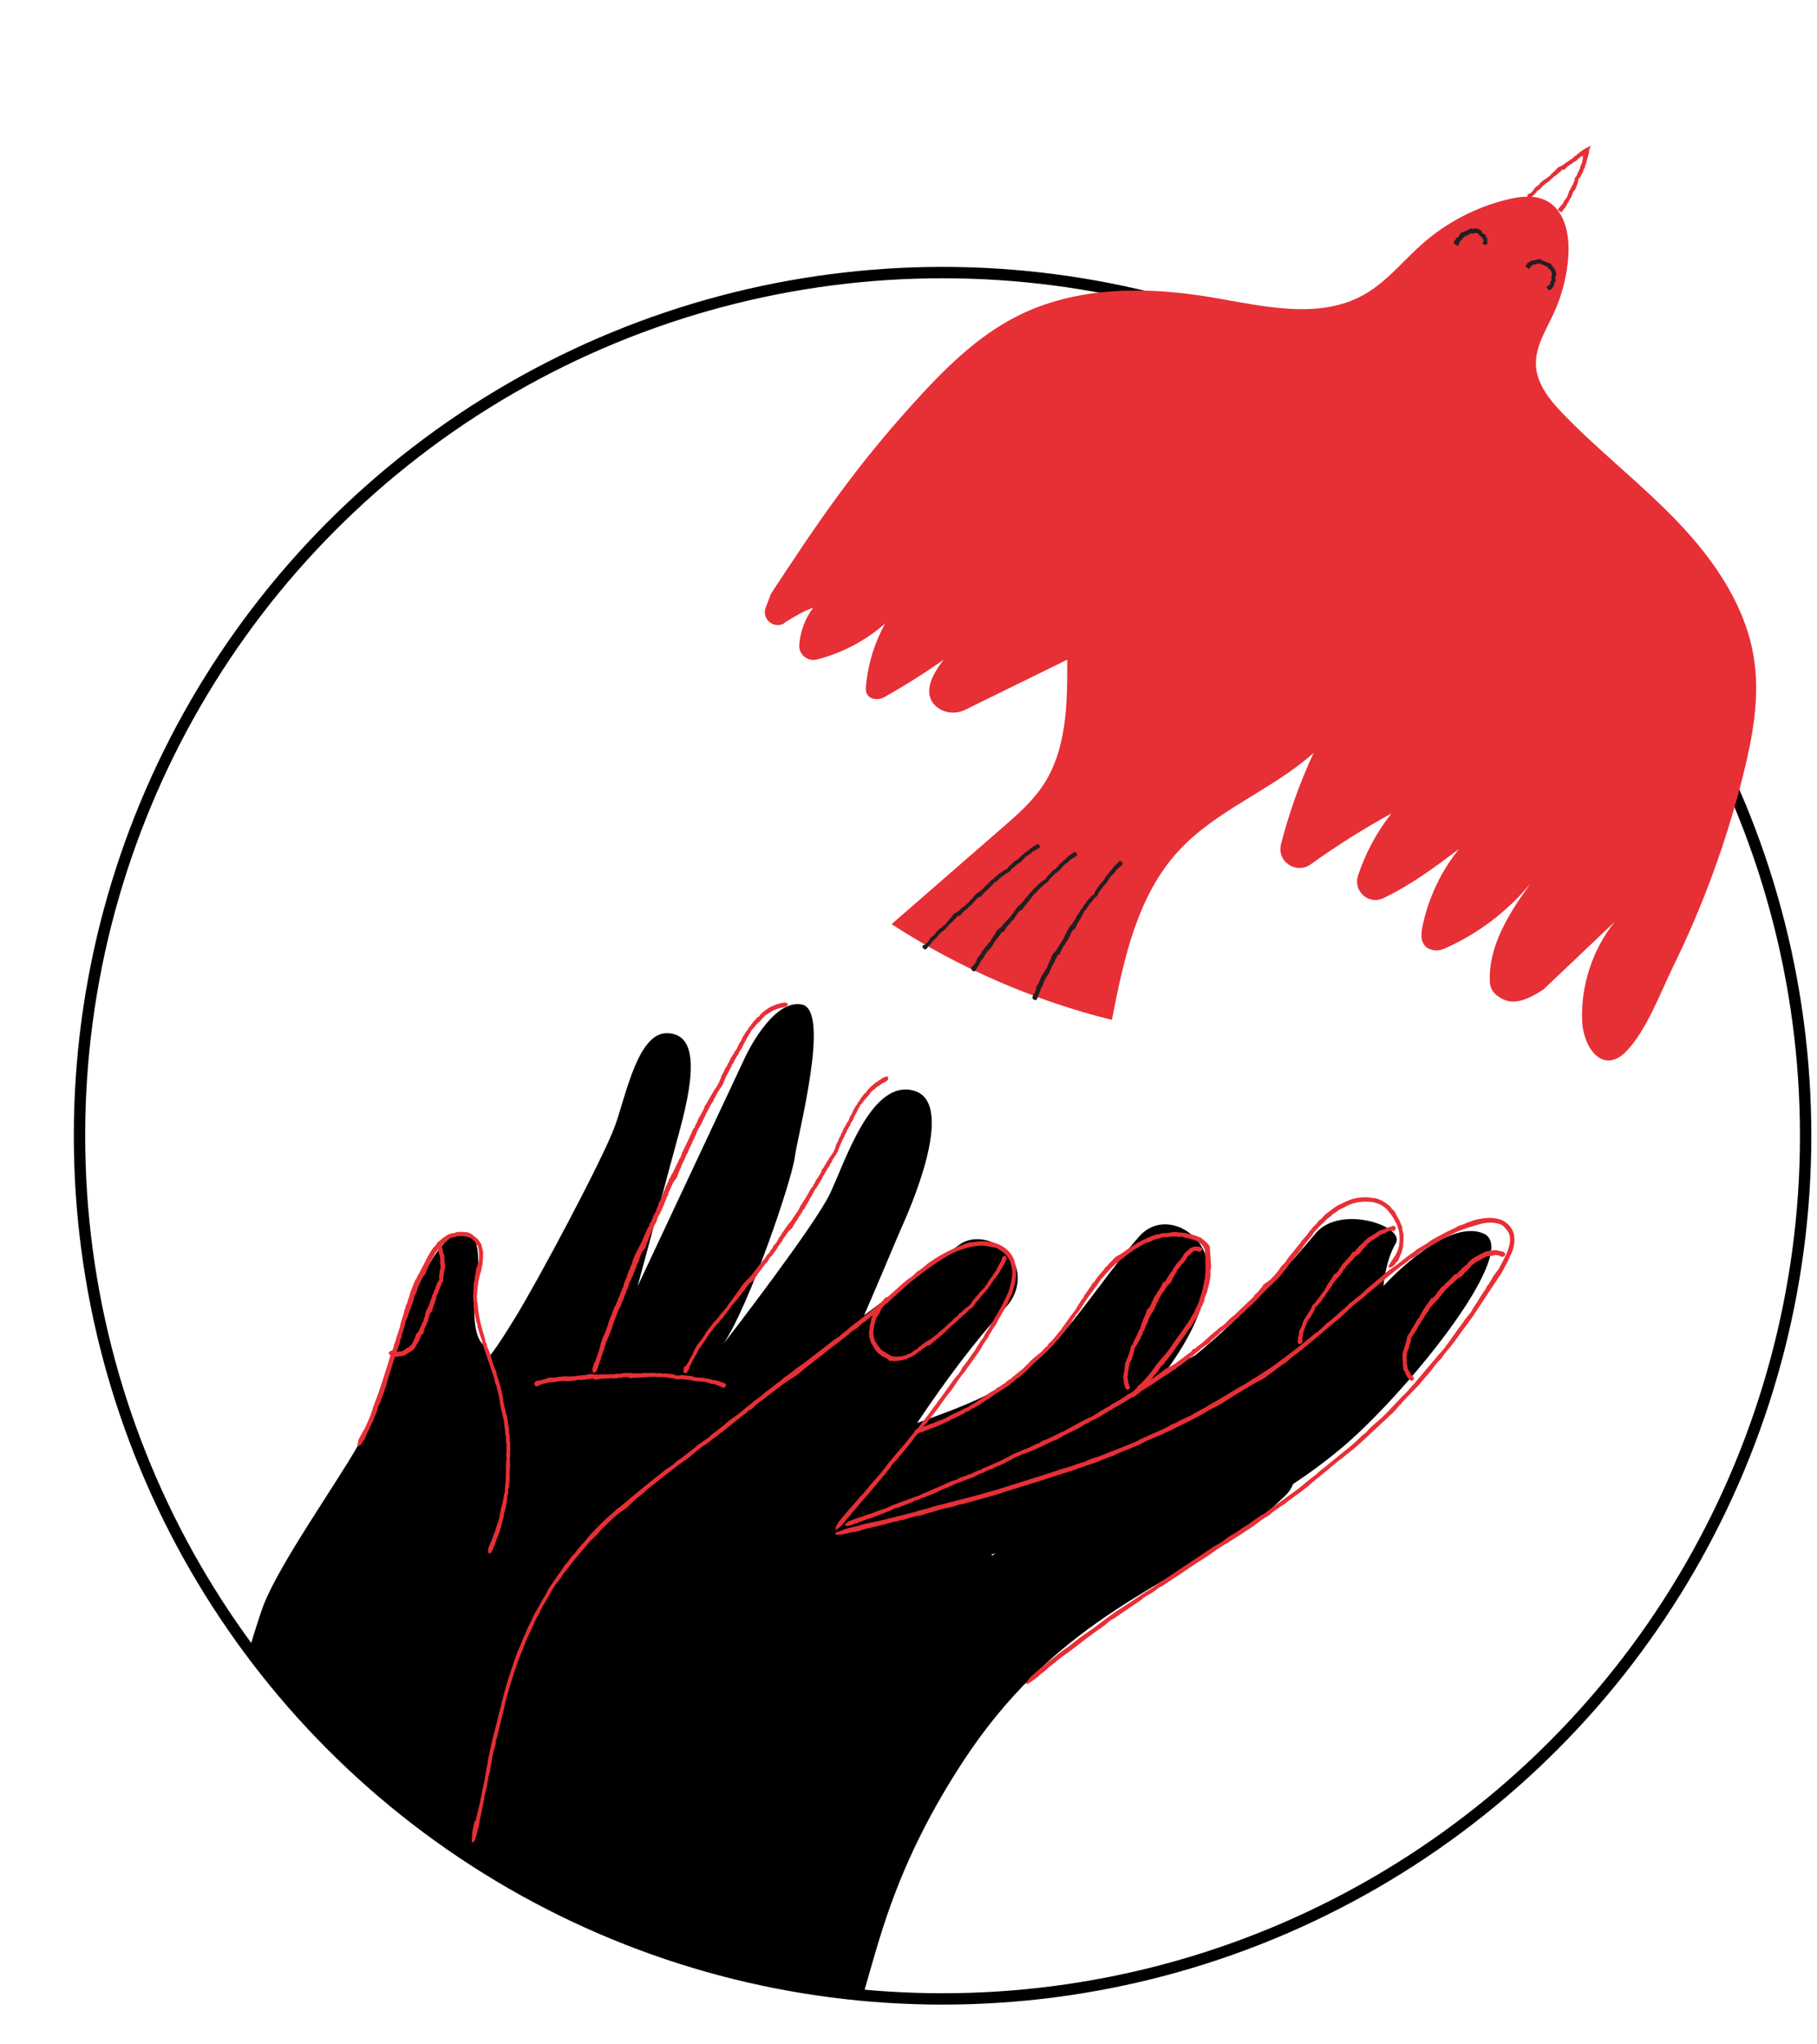
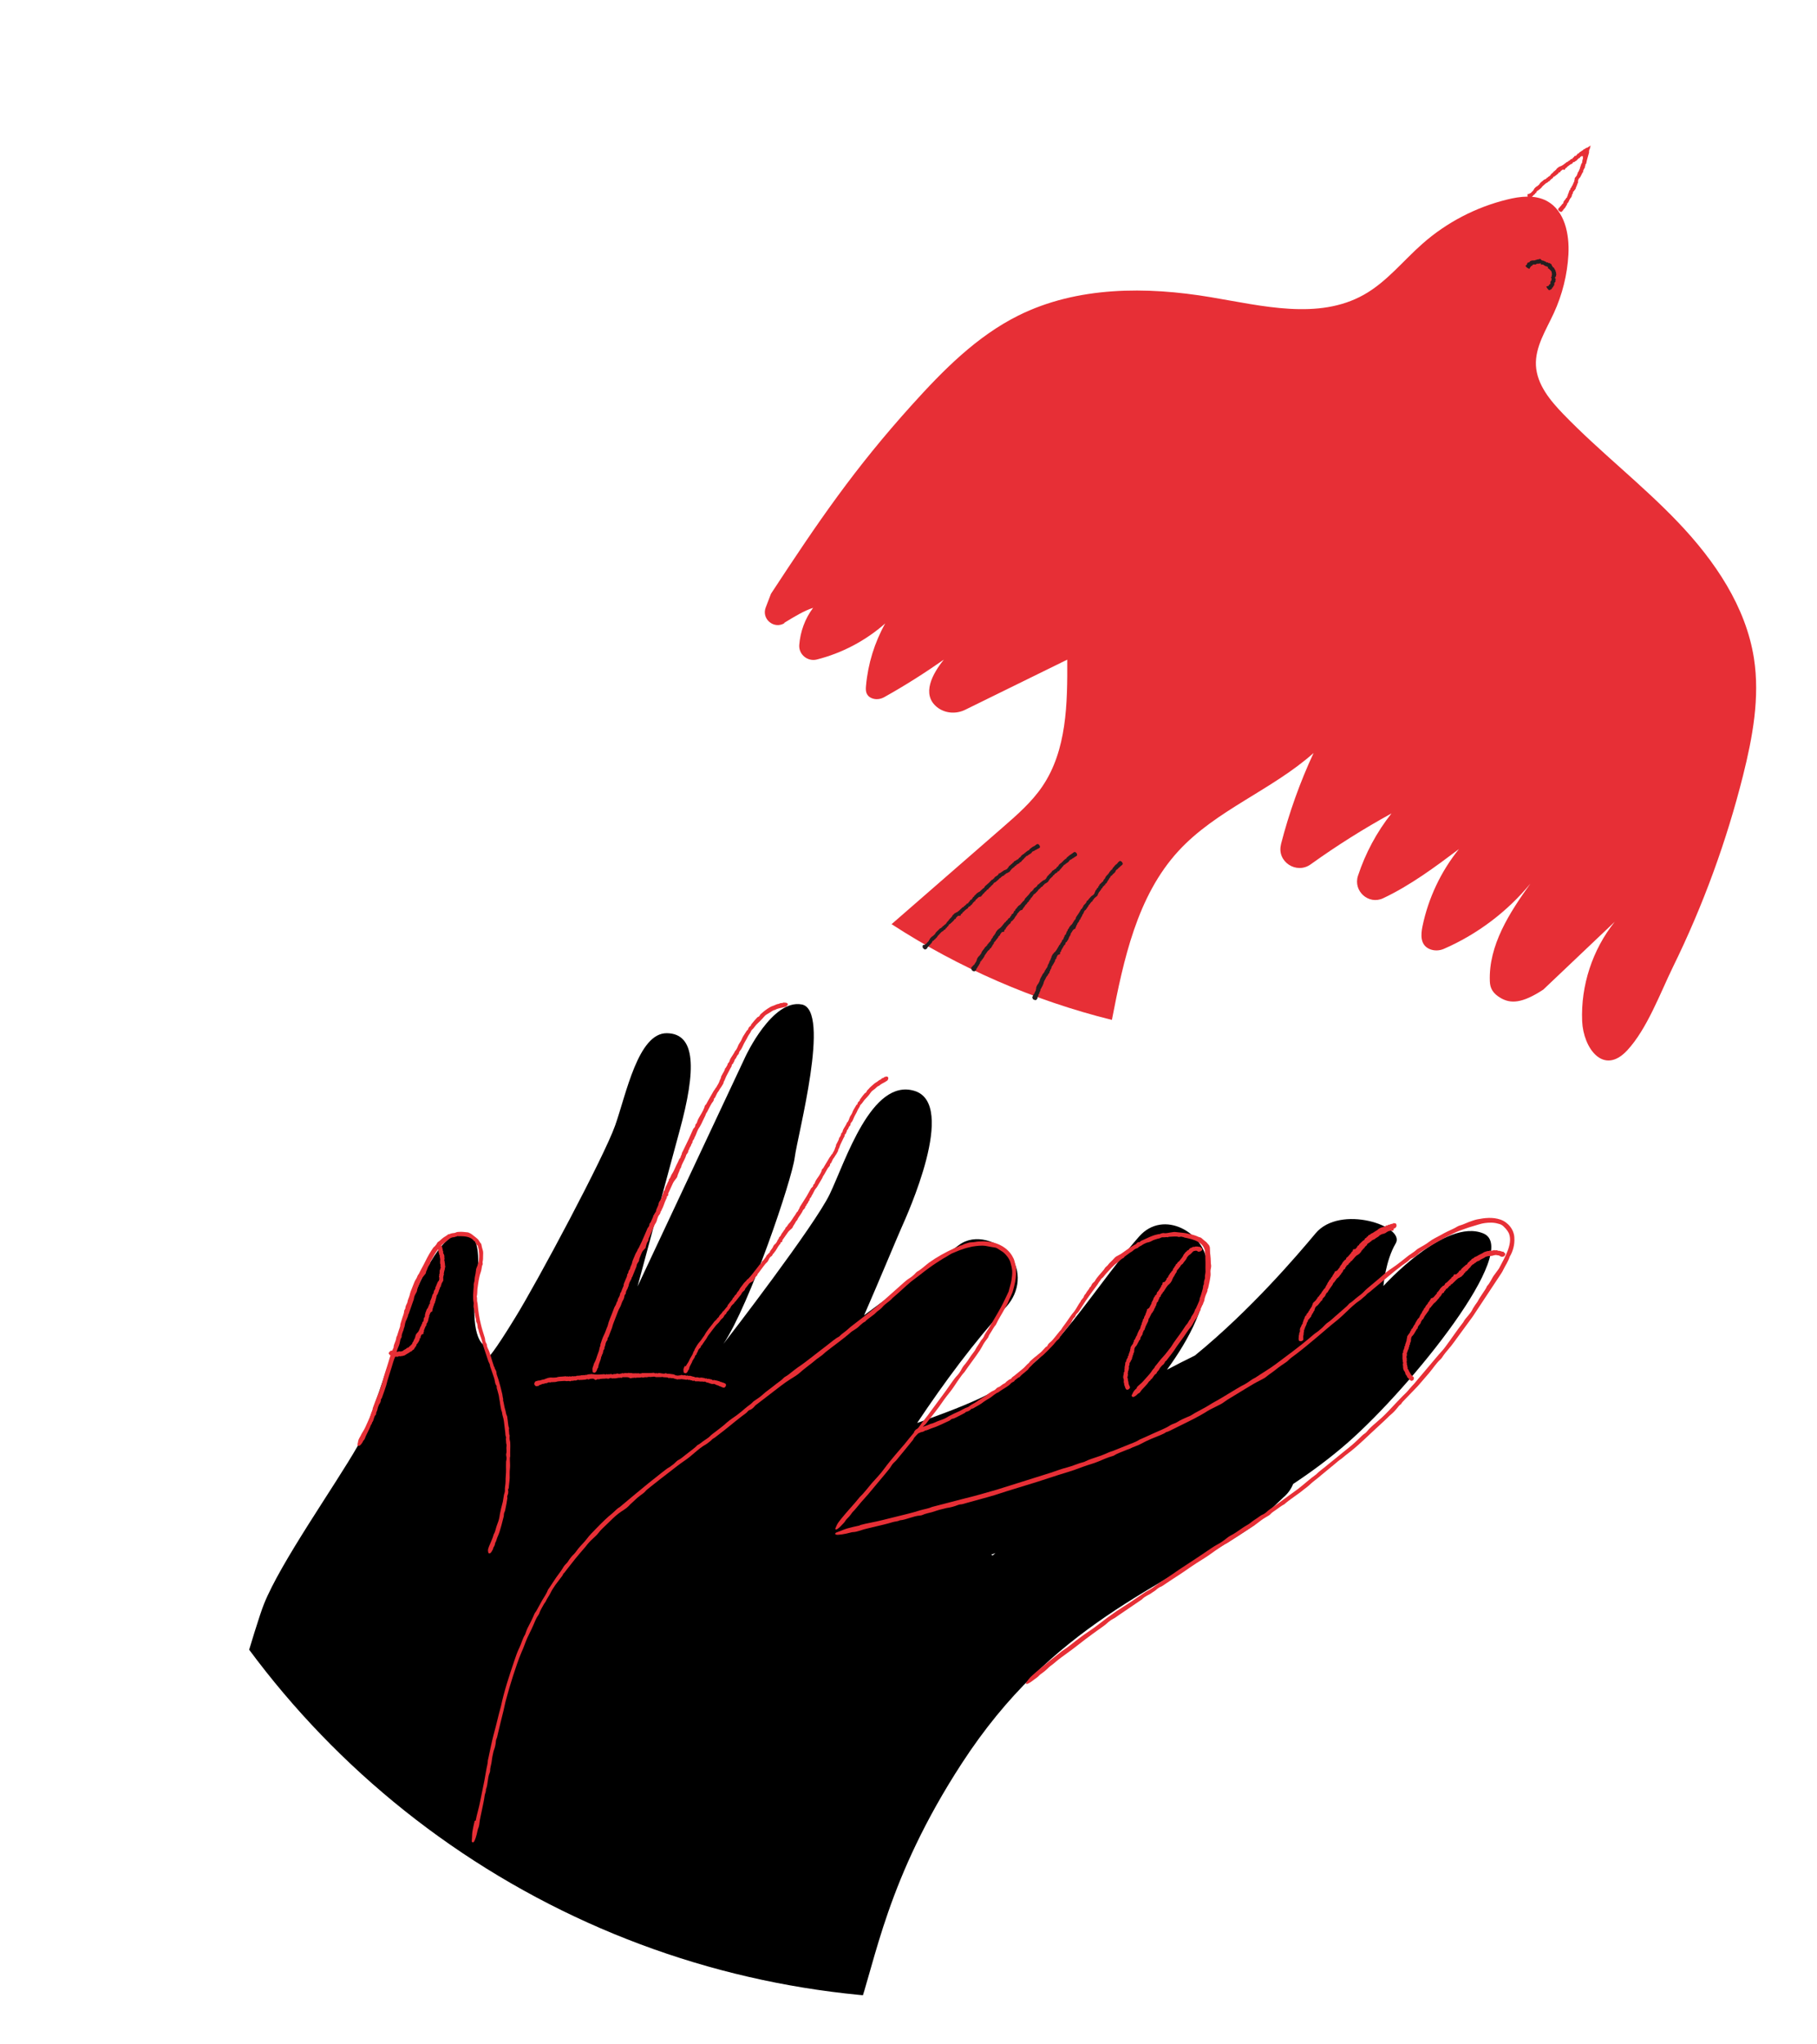
<svg xmlns="http://www.w3.org/2000/svg" id="a" data-name="Layer 1" viewBox="0 0 160 180">
  <defs>
    <style>
      .c, .d {
        fill: none;
      }

      .e {
        fill: #231f20;
      }

      .d {
        stroke: #000;
        stroke-miterlimit: 10;
      }

      .f {
        clip-path: url(#b);
      }

      .g {
        fill: #e72f36;
      }
    </style>
    <clipPath id="b">
      <circle class="c" cx="83" cy="100" r="76" />
    </clipPath>
  </defs>
  <g class="f">
    <path d="M130.62,108.6c-3.37-1.4-8.8,4.63-8.8,4.63,0,0,.18-2.23,1.08-3.75.91-1.51-4.9-3.48-7.06-.88-1.62,1.94-5.73,6.76-10.62,10.75-.83.41-1.65.82-2.46,1.25,1.94-2.67,3.74-5.94,3.55-9.25-.17-2.81-3.85-4.92-6-2.48-2.38,2.71-4.38,5.73-6.7,8.49-2.15,2.54-4.51,4.49-7.55,5.86-1.69.77-3.49,1.42-5.3,2.07,2.4-3.59,4.96-7.06,7.88-10.27,1.14-1.27,1.36-3.15.26-4.53-.97-1.22-3.04-1.92-4.44-.88-2.8,2.06-5.59,4.12-8.37,6.2,1.31-3,2.96-6.98,3.29-7.71.49-1.11,4.95-10.88,1.15-12.05-3.8-1.16-6.1,6.24-7.46,9.08-1.32,2.76-8.89,12.59-9.37,13.2,2.34-3.49,6.03-14.45,6.28-16.41.25-1.98,3.22-12.99.62-13.48-2.6-.5-4.95,4.57-4.95,4.57l-9.51,20.26c.13-.49,2.27-8.43,3.7-13.7,1.49-5.44,1.43-8.56-1.11-8.6-2.54-.04-3.59,5.38-4.56,8.12-.97,2.75-6.82,13.71-8.8,16.92-1.97,3.22-2.34,3.46-2.34,3.46l-.5-1.11s-1.24-.74-.56-5.59c.67-4.86-1.29-4.18-1.29-4.18-3.78.13-7.18,15.21-9.18,18.72-2,3.5-6.78,10.22-8.26,13.93s-9.52,33.14-9.52,33.14l23.68.1c-.11.25-.21.49-.32.74-.63,1.55.56,3.45,1.97,4.01,1.51.61,3.43.13,4.25-1.39.23-.44.46-.88.68-1.32.33-.22.65-.51.92-.9.91,1.62,2.59,2.67,4.75,2.49,1.38-.12,2.69-.46,4.08-.52,1.43-.07,2.87-.04,4.3-.07,3.12-.06,6.39-.49,9.21-1.76.18,1.41,1.07,2.64,2.56,3.06,2.01.55,5.08.03,5.75-1.81,1.55-4.3,2.5-11.54,9.15-21.76,7.99-12.28,17.31-15.25,25.72-20.94.04-.04,2.51-2.4,2.56-2.44.43-.36.72-.78.89-1.21,1.6-1.06,3.26-2.28,4.81-3.64,5.67-4.98,15.32-17.02,11.94-18.42ZM87.42,136.95s-.1-.04-.15-.06c.12-.05.25-.1.38-.15-.08.07-.16.14-.23.21Z" />
  </g>
-   <circle class="d" cx="83" cy="100" r="76" />
  <path class="g" d="M41.89,160.3c.09-.54.28-1.09.39-1.69.12-.6.25-1.21.37-1.82.06-.31.11-.6.16-.9.04-.29.15-.61.15-.9,0-.03.02-.08.03-.12.16-.73.3-1.49.49-2.19.23-.82.4-1.64.63-2.44.28-1.34.72-2.66,1.16-3.96.14-.41.27-.82.47-1.22.17-.34.27-.79.49-1.13.02-.03.04-.1.06-.16.05-.13.09-.27.15-.39.36-.71.37-.7.63-1.31.03-.07.1-.14.15-.22l.53-.96c.16-.28.37-.56.48-.86.02-.07.11-.18.17-.27l.57-.86c.23-.32.48-.63.67-.97.09-.15.28-.3.34-.39.1-.16.2-.3.31-.44.11-.14.25-.25.36-.39.1-.12.18-.25.28-.37.24-.3.55-.58.76-.87.23-.31.49-.56.75-.83.26-.28.55-.55.82-.82.21-.21.42-.38.64-.56.22-.18.42-.43.65-.55.01,0,.03-.03.05-.04l1.34-1.12c.77-.65,1.56-1.28,2.35-1.9.23-.17.45-.37.69-.49.05-.03.14-.11.2-.15.24-.15.35-.36.59-.48.21-.11.4-.28.59-.43l.66-.51c.15-.12.29-.23.39-.35.2-.08.42-.3.63-.43.14-.09.35-.23.43-.31.18-.2.41-.34.61-.5.3-.24.63-.47.91-.74.12-.11.3-.24.45-.35l.43-.3c.26-.2.52-.4.76-.62.21-.19.51-.36.7-.58.02-.03.1-.08.15-.11.26-.17.49-.33.74-.56.2-.19.5-.39.75-.59.27-.21.54-.43.81-.62.17-.12.21-.25.44-.36.12-.06.33-.23.49-.36.17-.13.34-.27.51-.39.89-.6,1.71-1.3,2.57-1.94.36-.27.71-.6,1.1-.8.22-.24.56-.44.78-.65.14-.14.28-.24.42-.35.93-.72,1.87-1.42,2.74-2.19l1.73-1.54c.17-.14.32-.29.53-.41.15-.09.4-.29.55-.47.03-.03.1-.1.13-.11.39-.22.7-.54,1.05-.8.7-.5,1.44-.9,2.22-1.26.16-.08.38-.13.49-.23.15,0,.24-.07.4-.14.17-.06.46-.16.62-.15.22,0,.41-.06.62-.07.22,0,.45-.04.67,0,.94.04,1.94.53,2.37,1.42.1.16.13.35.18.53.05.18.09.38.08.55-.01.07,0,.25,0,.38-.01.46-.13.95-.24,1.35-.09.4-.34.78-.46,1.13-.03.1-.14.26-.21.39-.27.54-.63,1.05-.87,1.59-.15.16-.27.39-.4.6-.09.15-.22.32-.26.47,0,.02-.04.07-.06.1-.13.18-.26.33-.38.54-.1.17-.17.33-.29.51-.44.67-.93,1.28-1.38,1.95-.16.16-.3.36-.44.56-.26.35-.46.71-.74,1.07-.26.33-.55.69-.77,1.02-.39.58-.83,1.1-1.25,1.65-.11.14-.22.31-.36.4-.03.02-.15.18-.17.23-.05.11-.14.2-.2.29-.17.26-.46.42-.58.72l-.65.8-.65.79c-.1.12-.19.25-.32.36-.09.07-.26.27-.31.37-.13.23-.32.42-.48.63l-1.52,1.82-.69.78c-.23.26-.44.56-.69.8-.02.02-.04.05-.06.07-.08.11-.16.23-.25.33-.12.13-.29.29-.34.38-.1.18-.21.25-.31.37-.29.33-.53.48-.58.38-.01-.02,0-.08.03-.14.16-.38.17-.38.56-.87.5-.62,1.05-1.18,1.55-1.81.38-.36.71-.81,1.06-1.22.37-.42.77-.82,1.09-1.27.32-.44.67-.85,1.01-1.26l.8-.93c.27-.33.53-.67.81-.99.17-.19.37-.39.51-.59.3-.45.67-.85.97-1.29.44-.59.87-1.17,1.3-1.76l.67-.95c.11-.14.2-.28.34-.42.14-.14.3-.37.41-.59.05-.09.13-.23.19-.3.24-.27.45-.58.65-.89.13-.19.31-.39.37-.51.1-.21.23-.38.35-.57.08-.13.16-.29.27-.39.03-.03.11-.15.13-.2.09-.25.28-.49.43-.73.34-.59.7-1.17,1.03-1.77.27-.49.5-.99.73-1.48.07-.33.2-.67.25-1.01.04-.26.07-.52.06-.79-.02-.26-.08-.51-.16-.78-.11-.32-.36-.66-.65-.89-.17-.12-.36-.22-.52-.33-.02-.02-.11-.05-.15-.06-.32-.05-.61-.1-.85-.15-.4-.06-.8,0-1.19.06-.32.07-.65.15-.96.27-.23.07-.44.18-.68.27-.19.06-.4.21-.6.33-.2.11-.4.23-.6.36-.22.13-.42.28-.64.42-.21.14-.41.3-.62.45l-.66.51-.62.47c-.56.47-1.07.98-1.64,1.45-.12.16-.29.27-.45.4-.15.12-.33.25-.45.41-.03.04-.11.11-.17.16-.13.12-.28.19-.42.35-.1.11-.3.24-.45.36-.16.13-.35.24-.46.39-.33.15-.52.45-.82.64l-.29.19s-.11.06-.14.1c-.7.62-1.49,1.16-2.23,1.75l-.26.23s-.09.08-.14.11q-.43.29-.79.61c-.1.08-.2.16-.3.23-.25.2-.51.39-.76.62-.25.23-.57.41-.87.6-.26.17-.52.34-.79.55l-2.03,1.56c-.08.07-.21.15-.25.19-.16.19-.31.36-.55.42-.01,0-.08.06-.09.07-.13.18-.37.32-.55.46-.72.55-1.39,1.14-2.12,1.68-.12.09-.27.22-.35.26-.17.08-.2.18-.33.27-.11.07-.25.21-.35.26-.36.2-.7.48-.99.73-.27.23-.55.47-.81.65-.52.35-1.01.74-1.5,1.12-.51.39-1.01.78-1.51,1.18-.2.17-.44.32-.59.52-.03.04-.13.11-.19.16-.16.12-.32.23-.47.36-.15.13-.28.27-.43.4-.12.11-.23.2-.34.33-.08.09-.24.22-.4.32-.32.2-.64.43-.98.76l-.92.89c-.13.12-.24.25-.36.4-.1.14-.31.34-.47.48-.24.22-.45.44-.64.7-.07.09-.16.18-.24.28-.49.56-.96,1.14-1.41,1.73-.11.14-.21.3-.33.4-.03.12-.15.27-.25.39-.15.19-.29.38-.43.57-.16.24-.32.46-.44.72-.11.24-.31.48-.42.75-.02.05-.1.13-.14.2-.15.29-.35.57-.44.87,0,.02-.04.09-.06.11-.22.3-.34.66-.49.99-.16.37-.34.69-.5,1.05-.18.41-.32.86-.5,1.24-.29.67-.51,1.37-.74,2.06-.23.71-.44,1.42-.63,2.14-.09.31-.14.63-.22.95l-.26,1.05-.24,1c-.04.16-.06.33-.13.46-.01.03-.04.12-.04.16-.02.3-.08.57-.19.85-.03.08-.05.2-.07.3-.07.27-.09.51-.13.77-.04.24-.13.49-.12.71,0,.03-.02.14-.04.18-.2.45-.14,1.02-.33,1.46.02.2-.09.38-.11.53-.03.22-.06.43-.11.65l-.13.63c-.07.38-.18.76-.22,1.15-.01.13-.05.37-.13.52-.01.03-.03.11-.04.16-.08.42-.24.92-.34,1-.06.05-.12.03-.16-.03-.02-.03,0-.21.01-.33.01-.21.01-.41.05-.63.04-.26.11-.54.19-.88Z" />
  <path class="g" d="M75.73,134.28c.64-.18,1.33-.27,2.05-.46.72-.18,1.45-.36,2.18-.54.37-.09.71-.19,1.06-.3.34-.1.75-.16,1.06-.3.03-.01.1-.03.15-.04.87-.23,1.76-.46,2.62-.68.99-.24,1.96-.52,2.93-.8,1.59-.5,3.16-1,4.74-1.49.49-.17.98-.35,1.49-.48.44-.11.94-.35,1.41-.46.04,0,.12-.05.19-.08.15-.07.31-.14.46-.19.9-.3.9-.29,1.63-.61.09-.04.2-.06.3-.1l1.22-.49c.36-.16.76-.27,1.08-.48.07-.05.23-.1.35-.16l1.13-.51c.43-.2.88-.36,1.27-.62.17-.11.46-.18.56-.25.19-.12.37-.22.57-.31.19-.09.39-.17.58-.25.17-.08.32-.19.48-.28.4-.23.85-.44,1.21-.67.38-.25.78-.44,1.15-.67l1.19-.72c.3-.19.59-.34.89-.5.29-.17.58-.42.86-.54.01,0,.04-.03.06-.04.58-.39,1.19-.74,1.75-1.16.97-.73,1.95-1.44,2.88-2.22.26-.22.53-.47.8-.64.06-.03.16-.14.23-.19.27-.2.41-.44.68-.62.24-.16.46-.38.68-.57l.76-.66c.18-.15.33-.3.45-.44.23-.13.48-.39.72-.57.16-.12.4-.3.5-.41.22-.24.47-.44.71-.64.36-.31.73-.6,1.08-.92.14-.14.36-.3.54-.43l.52-.36c.32-.24.63-.47.94-.73.26-.23.64-.42.89-.66.03-.03.13-.09.19-.13.32-.19.63-.34.96-.6.27-.21.67-.39,1.01-.58.36-.21.75-.39,1.12-.56.24-.11.33-.22.63-.3.16-.04.46-.18.69-.27.25-.09.51-.19.76-.24.65-.13,1.35-.21,2.03.02.68.23,1.21.89,1.23,1.61.04.6-.13,1.2-.41,1.66-.11.38-.39.79-.55,1.12-.1.22-.22.39-.34.57l-2.36,3.57-1.66,2.27c-.16.21-.31.42-.5.63-.14.16-.38.45-.53.69-.03.05-.1.14-.13.16-.4.36-.68.82-1.02,1.22-.34.39-.67.77-1,1.16l-1.06,1.1c-.15.16-.34.33-.42.49-.15.09-.22.2-.35.36-.13.17-.37.42-.52.54-.2.16-.35.34-.53.5l-.57.53c-.81.73-1.58,1.52-2.43,2.2l-.5.39c-.17.13-.33.3-.51.4-.07.04-.23.19-.35.29-.42.35-.86.71-1.25,1.03-.36.32-.79.61-1.11.93-.09.09-.28.22-.42.33-.56.47-1.21.85-1.74,1.32-.24.12-.48.31-.72.48-.18.13-.39.25-.51.4-.01.02-.08.06-.11.09-.22.14-.44.25-.67.42-.2.14-.35.28-.57.43-.81.53-1.6,1.05-2.42,1.58-.24.11-.49.28-.74.45-.44.29-.83.6-1.29.89-.44.27-.9.56-1.3.84-.68.49-1.39.92-2.08,1.39-.18.12-.37.27-.56.33-.04.02-.24.15-.28.2-.1.1-.24.17-.35.25-.3.23-.67.33-.93.62l-1.03.7-1.03.7c-.16.11-.3.23-.49.32-.12.06-.38.24-.48.34-.23.22-.5.39-.76.58-.78.55-1.54,1.13-2.29,1.72l-1.01.74c-.35.24-.66.56-1,.79-.02.02-.06.05-.08.07-.12.11-.24.23-.37.34-.16.14-.41.29-.49.38-.16.18-.31.26-.45.37-.41.33-.72.48-.74.36,0-.03.02-.09.07-.15.29-.4.29-.39.87-.9.74-.63,1.48-1.22,2.25-1.82.54-.34,1.04-.78,1.57-1.17.54-.42,1.14-.76,1.65-1.18.52-.41,1.04-.79,1.58-1.16l1.25-.81c.43-.29.86-.59,1.29-.87.27-.16.57-.31.8-.5.52-.4,1.1-.73,1.62-1.1.72-.51,1.48-.98,2.21-1.47.39-.26.78-.53,1.17-.79.18-.12.35-.23.56-.34.21-.11.5-.3.73-.49.09-.08.26-.2.35-.25.39-.19.76-.47,1.13-.72.23-.16.52-.3.65-.41.22-.19.44-.32.66-.47.15-.11.32-.24.49-.3.04-.02.2-.12.24-.16.23-.23.54-.42.82-.62l2.01-1.46c.54-.42,1.02-.87,1.58-1.27.29-.3.69-.56,1.02-.85l.79-.64c.27-.21.51-.43.8-.65.35-.27.75-.61,1.1-.95.2-.18.39-.41.6-.53.03-.02.12-.1.15-.14.22-.28.55-.57.79-.77.39-.33.75-.66,1.09-1.02l.85-.9c.21-.21.4-.43.63-.64.18-.16.37-.41.56-.62.2-.2.38-.42.56-.64l.6-.71.6-.71.65-.77c.21-.24.43-.46.61-.72.53-.71,1.01-1.44,1.56-2.14.11-.22.27-.39.43-.58.15-.18.32-.39.41-.61.03-.06.1-.16.15-.24.11-.18.25-.32.36-.55.08-.16.25-.38.37-.58.13-.2.3-.42.37-.62.3-.31.42-.72.69-1.05.08-.11.17-.23.25-.34.04-.06.09-.12.12-.17.26-.5.54-.99.74-1.5.2-.51.32-1.06.15-1.53-.04-.12-.11-.21-.17-.31-.04-.04-.08-.09-.11-.14-.36-.39-.4-.39-.89-.51-.13-.02-.27-.04-.41-.04-.36,0-.73.04-1.1.16-.37.12-.78.22-1.18.37-.35.12-.7.24-1.07.43-.93.44-1.81.96-2.68,1.51-.11.07-.26.16-.31.21-.21.21-.41.38-.69.47-.01,0-.1.07-.12.08-.17.2-.46.36-.69.53-.87.65-1.67,1.37-2.52,2.06-.14.11-.31.28-.4.33-.19.11-.23.23-.39.35-.13.09-.29.27-.41.34-.41.27-.8.64-1.13.96-.31.3-.63.6-.93.84-.6.47-1.16.98-1.74,1.46-.6.5-1.19,1-1.81,1.47-.25.19-.54.38-.74.6-.04.04-.16.13-.24.18-.2.14-.4.26-.59.41-.19.15-.37.3-.57.44-.16.11-.31.21-.46.34-.11.1-.33.23-.54.33-.41.2-.82.44-1.32.75-.44.27-.89.54-1.33.81-.19.11-.36.22-.55.36-.16.13-.48.29-.71.4-.36.17-.69.34-1.02.56-.11.07-.25.15-.38.22-.79.44-1.62.82-2.43,1.23-.2.1-.4.21-.58.25-.11.1-.33.18-.5.26l-.81.33c-.32.14-.62.28-.93.45-.28.16-.66.25-.96.42-.06.03-.19.06-.28.1-.36.16-.77.28-1.08.48-.03.02-.1.05-.14.06-.44.12-.85.31-1.26.48-.45.19-.89.29-1.34.46-.51.2-1.04.38-1.54.53-.85.25-1.69.55-2.53.81l-2.6.8-1.12.36c-.42.13-.85.24-1.27.36l-1.2.33c-.19.05-.39.13-.56.13-.04,0-.15.03-.2.05-.33.13-.66.22-1.02.27-.1.02-.25.06-.36.09-.33.07-.61.18-.91.27-.28.08-.6.13-.84.25-.03.02-.17.05-.22.05-.59.04-1.19.37-1.77.42-.21.11-.46.1-.63.16-.25.07-.5.15-.77.21l-.75.18c-.46.12-.93.2-1.37.36-.15.05-.43.13-.63.13-.04,0-.14.02-.2.04-.5.14-1.12.23-1.27.18-.09-.03-.09-.09-.04-.15.02-.03.24-.1.37-.15.23-.09.45-.19.71-.26.31-.09.65-.16,1.06-.25Z" />
-   <path class="g" d="M122.85,110.58c.13-.27.29-.56.35-.91.04-.35.06-.71.02-1.06-.02-.18-.06-.35-.13-.51-.05-.16-.08-.35-.2-.48,0-.01-.02-.04-.03-.07-.18-.38-.44-.73-.7-1.03-.32-.35-.75-.55-1.21-.67-.76-.1-1.55-.06-2.27.29-.22.11-.43.23-.67.34-.21.08-.38.3-.61.39-.02,0-.04.05-.07.07-.06.06-.11.13-.18.17-.37.28-.37.28-.63.58-.03.04-.09.06-.13.09-.16.15-.3.31-.44.47-.13.14-.29.28-.36.46-.02.04-.08.09-.12.14-.13.16-.26.31-.39.48-.14.19-.31.36-.41.57-.04.09-.18.17-.21.23-.05.1-.11.18-.19.27-.07.08-.16.15-.22.23-.06.07-.1.16-.15.23-.14.18-.32.36-.43.54-.12.2-.27.36-.41.54l-.44.54c-.12.14-.25.24-.37.35-.13.11-.22.28-.37.35,0,0-.02.02-.03.03l-.74.75c-.41.45-.84.87-1.29,1.29-.13.12-.24.26-.39.33-.03.02-.07.08-.11.1-.14.09-.17.26-.32.34-.13.07-.23.19-.34.29-.12.11-.24.23-.37.34-.09.07-.16.15-.22.23-.14.04-.25.19-.38.26-.09.05-.21.14-.26.2-.09.14-.23.22-.35.33-.18.16-.37.3-.52.48-.06.08-.17.15-.26.22-.08.07-.18.11-.27.17-.16.12-.31.24-.45.38-.12.12-.32.21-.42.36-.01.02-.06.05-.09.07-.16.09-.31.18-.45.34-.12.12-.3.24-.46.35-.16.13-.33.26-.5.36-.11.06-.12.17-.27.21-.08.02-.21.13-.31.2-.11.07-.21.16-.32.22-.57.31-1.07.74-1.63,1.06-.24.14-.45.33-.71.41-.14.15-.36.23-.5.36-.09.08-.18.13-.27.19-.6.39-1.22.73-1.83,1.09l-1.2.72c-.11.07-.22.14-.36.17-.1.03-.27.12-.38.22-.02.02-.07.05-.09.06-.27.06-.47.25-.7.38-.45.24-.91.44-1.36.68-.1.05-.22.08-.27.17-.09,0-.14.04-.22.11-.09.06-.24.14-.34.16-.13.03-.23.09-.34.14l-.35.17c-.49.23-.98.47-1.48.68-.1.04-.2.07-.3.1-.1.04-.2.11-.31.11-.04,0-.14.06-.21.09-.25.11-.52.21-.73.34-.2.13-.46.2-.63.35-.05.04-.16.07-.24.11-.33.16-.69.26-.99.46-.14.01-.27.08-.41.14-.1.05-.22.07-.28.15,0,0-.04.02-.06.03-.12.04-.24.06-.38.13-.11.06-.19.12-.31.18-.44.19-.9.31-1.34.52-.14.01-.27.08-.41.14-.24.1-.45.24-.71.33-.24.09-.5.18-.71.3-.37.2-.77.32-1.15.49-.1.04-.2.1-.31.09-.03,0-.13.05-.16.07-.05.05-.13.07-.19.1-.16.1-.38.05-.52.21l-.58.23-.58.22c-.09.03-.17.08-.28.08-.07,0-.22.06-.27.1-.13.1-.29.14-.43.2l-1.33.52c-.2.07-.4.13-.6.19-.2.07-.39.17-.6.21-.01,0-.03.01-.05.02-.08.04-.15.08-.23.11-.1.04-.25.05-.3.09-.1.07-.19.07-.27.1-.25.08-.43.06-.44-.05,0-.02.02-.06.05-.09.18-.19.18-.19.54-.33.45-.18.91-.29,1.35-.48.32-.06.61-.21.92-.32.32-.11.66-.19.95-.34.29-.15.6-.26.9-.38.23-.08.47-.16.7-.24.24-.09.48-.2.72-.28.15-.05.32-.07.44-.15.28-.17.61-.25.89-.39.4-.2.82-.34,1.21-.53.21-.1.42-.2.64-.29.1-.04.19-.08.31-.1.12-.02.28-.09.4-.18.05-.04.14-.08.19-.09.22-.04.42-.14.63-.23.13-.05.29-.07.36-.12.12-.09.24-.12.36-.18.09-.04.18-.1.27-.09.03,0,.11-.03.13-.05.12-.11.3-.16.46-.23l1.13-.49c.31-.13.58-.33.91-.45.17-.14.39-.21.59-.31.15-.07.32-.12.47-.19s.3-.14.48-.19c.21-.07.44-.2.66-.3.12-.06.24-.15.37-.15.02,0,.07-.03.09-.05.13-.13.34-.21.49-.26.24-.08.46-.2.68-.31l.55-.27c.13-.06.26-.13.41-.18.11-.04.24-.14.36-.21l.37-.2.41-.22.41-.22.44-.23c.14-.06.29-.13.43-.19.39-.2.73-.48,1.13-.68.08-.09.2-.13.31-.18.1-.05.23-.1.31-.2.02-.03.08-.05.12-.08.09-.06.19-.07.29-.16.07-.06.2-.11.29-.17.1-.06.24-.1.3-.2.22-.05.33-.25.53-.34.07-.03.13-.06.19-.09.03-.02.07-.03.09-.05.44-.36.96-.61,1.43-.93.06-.04.11-.09.16-.13.03-.02.06-.04.08-.06q.27-.15.49-.34c.06-.05.12-.09.19-.13.16-.12.32-.21.47-.36.15-.14.36-.22.55-.32.17-.09.33-.17.5-.29l1.23-.93c.05-.04.13-.08.15-.12.08-.13.16-.24.33-.25,0,0,.05-.03.06-.04.06-.12.21-.2.33-.28.45-.31.8-.73,1.23-1.06.07-.05.15-.14.2-.16.11-.04.11-.12.19-.17.07-.04.14-.14.2-.17.22-.11.42-.3.58-.46.15-.15.29-.32.45-.43.3-.23.56-.5.83-.76l.84-.8c.12-.11.25-.21.31-.36.01-.03.07-.08.1-.11.09-.08.18-.15.26-.24.08-.09.14-.19.22-.28.06-.07.13-.14.17-.23.03-.07.13-.15.23-.21.19-.13.4-.26.59-.48.17-.19.35-.37.51-.58.07-.08.13-.16.19-.27.05-.1.16-.22.26-.31.15-.14.27-.27.36-.45.03-.06.08-.12.13-.18.28-.35.57-.69.85-1.05.07-.09.13-.18.21-.23,0-.09.09-.17.15-.24.1-.11.2-.22.29-.32.11-.13.21-.27.31-.41.09-.14.24-.26.33-.41.02-.03.08-.06.11-.1.13-.15.3-.28.39-.45,0-.01.04-.04.05-.05.2-.12.34-.31.49-.47.17-.18.38-.28.57-.44.22-.16.44-.35.69-.46.41-.2.81-.4,1.25-.53.45-.12.93-.16,1.39-.12.2.02.4.05.61.08.22.08.45.14.64.27.2.1.37.24.53.38.08.06.16.14.2.23,0,.02.05.07.07.08.17.1.25.27.33.44l.09.17c.07.16.18.28.24.43.06.14.09.31.18.42.01.02.03.09.03.11-.02.31.19.63.1.94.06.12,0,.25,0,.34,0,.14,0,.28-.02.42l-.09.4c-.08.24-.18.47-.28.71-.03.08-.1.23-.2.28-.02,0-.05.05-.07.08-.14.25-.46.41-.55.4-.06-.01-.09-.06-.1-.12,0-.03.06-.12.1-.17.07-.1.12-.2.18-.31.08-.12.19-.24.28-.42Z" />
  <path class="g" d="M100.08,122.18c.15-.2.39-.34.57-.55l.56-.63c.09-.11.18-.22.25-.34.07-.12.21-.2.24-.34,0-.01.02-.03.04-.04.22-.26.42-.55.65-.79.27-.28.48-.6.72-.89.32-.54.73-1.02,1.07-1.54.11-.16.2-.33.34-.48.12-.13.17-.33.31-.46.01-.01.02-.05.03-.07.02-.06.04-.12.08-.17.2-.3.2-.3.3-.58.01-.03.05-.06.07-.1.07-.15.14-.3.2-.45.05-.14.14-.27.13-.42,0-.03.03-.09.05-.13.05-.14.1-.29.14-.44.05-.17.11-.34.11-.51,0-.08.08-.17.07-.22,0-.09,0-.16.02-.24.02-.08.05-.15.07-.23.01-.07,0-.14,0-.21.02-.17.07-.35.05-.51-.01-.17,0-.33,0-.49,0-.17,0-.34-.01-.51-.01-.13,0-.25,0-.37,0-.12-.07-.24-.04-.35,0,0,0-.02,0-.02-.06-.23-.17-.43-.35-.58-.31-.27-.75-.41-1.18-.5-.12-.04-.26-.03-.37-.1-.02-.01-.08,0-.11-.02-.12-.05-.23.04-.34,0-.1-.04-.22-.02-.33-.03l-.37.02c-.09,0-.16.01-.23.05-.1-.04-.23.01-.34,0-.08-.01-.19,0-.24.03-.11.07-.23.08-.34.11-.16.06-.34.09-.49.19-.06.04-.16.07-.24.1-.08.02-.16.03-.23.06-.14.06-.27.12-.39.21-.1.07-.26.11-.34.22-.01.02-.05.03-.07.04-.14.04-.25.1-.36.21-.09.09-.24.15-.35.24-.12.09-.25.18-.37.27-.08.05-.07.14-.19.17-.06.02-.15.1-.22.16-.07.06-.14.14-.22.19-.4.27-.71.66-1.04,1.01-.14.15-.24.34-.42.45-.05.14-.2.26-.26.39-.04.08-.09.14-.14.21-.32.43-.64.86-.94,1.3l-.58.89c-.06.08-.11.17-.19.24-.07.05-.15.17-.18.28,0,.02-.02.06-.04.07-.18.12-.23.33-.34.5-.22.32-.48.6-.72.91-.05.07-.12.13-.13.21-.07.02-.09.07-.12.15-.03.08-.12.18-.18.22-.09.05-.14.13-.2.2l-.19.23c-.28.31-.58.6-.88.89-.06.06-.13.1-.19.15-.07.05-.11.13-.2.15-.03,0-.08.08-.13.12-.15.14-.33.28-.44.43-.11.15-.29.25-.37.41-.02.05-.1.09-.15.14-.2.19-.45.34-.62.56-.11.03-.19.11-.28.18-.06.05-.15.09-.18.17,0,0-.03.03-.04.04-.09.05-.18.08-.26.16-.07.06-.11.13-.2.19-.3.22-.63.38-.92.61-.11.02-.19.1-.29.16-.17.11-.3.25-.48.35-.17.1-.35.2-.5.31-.25.21-.54.35-.81.51-.07.04-.14.1-.23.1-.02,0-.1.05-.11.07-.03.05-.09.07-.13.1-.11.1-.29.06-.38.2l-.42.22-.42.21c-.07.03-.13.07-.21.08-.05,0-.17.05-.2.09-.09.09-.21.13-.32.18-.33.16-.66.31-1,.45-.15.06-.3.11-.45.16-.15.05-.3.15-.46.16-.01,0-.03,0-.04.02-.06.03-.11.07-.17.09-.08.03-.19.03-.23.06-.07.06-.14.05-.21.07-.19.06-.34.02-.35-.09,0-.02,0-.06.03-.08.13-.17.13-.17.4-.28.34-.13.69-.21,1.02-.37.24-.04.46-.18.69-.26.24-.09.49-.16.71-.29.21-.14.43-.23.65-.35.17-.07.34-.15.51-.23.17-.09.34-.19.52-.27.11-.05.24-.07.32-.15.19-.16.43-.25.63-.39.27-.2.57-.36.84-.55.14-.11.28-.22.43-.31.07-.04.13-.09.22-.12.09-.03.19-.1.27-.19.03-.04.09-.09.13-.1.16-.05.3-.17.43-.27.09-.06.21-.1.25-.15.07-.09.15-.14.23-.2.06-.04.11-.1.19-.11.02,0,.08-.04.09-.06.06-.12.19-.18.29-.26l.72-.59c.2-.16.34-.37.55-.53.08-.15.23-.24.35-.36.09-.09.2-.16.3-.24.1-.08.18-.17.3-.25.14-.1.26-.26.39-.39.07-.07.13-.17.23-.2.01,0,.04-.04.05-.06.05-.14.17-.25.26-.32.15-.12.26-.27.38-.41l.29-.36c.07-.08.13-.18.22-.26.07-.06.12-.17.18-.26l.19-.26.21-.29.2-.29.22-.31c.07-.1.16-.18.23-.28.2-.27.33-.58.54-.85.02-.1.09-.15.15-.23.06-.07.13-.14.15-.24,0-.03.03-.06.05-.1.04-.07.11-.11.15-.2.02-.07.1-.14.15-.22.05-.08.14-.15.14-.24.16-.08.16-.28.28-.39.04-.04.08-.08.12-.11.02-.02.05-.04.06-.06.21-.39.54-.69.81-1.03.03-.04.06-.09.09-.14.02-.02.03-.04.05-.06.19-.16.18-.16.32-.34.04-.04.08-.08.13-.13.11-.11.22-.21.32-.33.1-.13.26-.2.41-.28.13-.07.26-.14.38-.24.32-.24.65-.46,1-.66.04-.02.11-.05.13-.07.07-.1.15-.19.29-.16,0,0,.04-.02.05-.03.06-.1.19-.12.29-.17.39-.17.76-.38,1.19-.47.07-.01.16-.05.2-.04.09.02.12-.05.2-.06.06,0,.15-.05.21-.03.2.04.4-.03.58-.05.17-.02.34-.07.49-.04.3.04.6.05.89.1.3.07.6.12.89.23.12.04.24.12.37.14.03,0,.08.04.11.06.08.06.15.14.23.2.08.07.17.12.24.2.06.06.1.13.17.2.05.05.09.16.1.26.02.2,0,.4.04.63.03.2.03.4.04.6,0,.08,0,.16.02.25.02.08.01.22-.01.31-.04.15-.05.29-.03.45,0,.05,0,.11,0,.17-.04.35-.11.69-.19,1.03-.02.08-.03.17-.09.23.03.07,0,.15-.03.22-.04.1-.09.21-.13.31-.04.13-.09.25-.1.38-.01.13-.11.25-.13.38,0,.03-.05.06-.06.1-.05.14-.16.27-.16.43,0,.01-.01.04-.03.05-.13.13-.16.31-.23.47-.07.18-.2.3-.29.46-.1.18-.2.38-.33.53-.22.26-.39.55-.59.83l-.61.84c-.08.12-.16.25-.25.38l-.3.4-.29.37c-.05.06-.08.13-.15.16-.01,0-.05.04-.05.06-.05.13-.13.23-.25.31-.03.02-.06.07-.1.11-.09.09-.14.2-.2.3-.06.09-.17.16-.19.27,0,.02-.04.06-.05.06-.22.1-.26.4-.47.51-.02.1-.13.13-.17.19-.06.08-.11.17-.18.24l-.2.22c-.12.14-.26.25-.35.41-.03.05-.1.14-.19.16-.01,0-.04.03-.06.05-.13.15-.34.28-.43.26-.05-.02-.09-.06-.11-.11,0-.03.04-.1.07-.15.04-.09.08-.18.14-.26.07-.1.17-.18.28-.29Z" />
  <path class="g" d="M132.19,110.65c-.07,0-.12-.1-.21-.11-.09-.02-.17-.03-.25-.04-.04,0-.08,0-.13.02-.04.02-.09-.03-.12.04,0,0-.01,0-.02,0-.1,0-.2.05-.3.03-.12-.01-.23.05-.34.07-.15.13-.34.17-.5.29-.05.04-.09.08-.17.08-.07,0-.08.09-.16.08,0,0,0,.02-.01.02-.01.02-.02.04-.04.05-.11.04-.11.04-.17.13,0,.01-.03,0-.05,0-.04.03-.09.06-.12.11-.03.04-.1.04-.09.12,0,.02-.02.02-.03.03-.04.03-.08.07-.11.11-.04.04-.1.07-.11.14,0,.03-.07.02-.07.03,0,.04-.02.06-.04.07-.02.02-.06.02-.08.03-.02.02-.02.05-.03.07-.04.04-.1.07-.12.12-.02.06-.07.09-.1.13-.04.04-.09.08-.12.12-.03.04-.08.04-.12.06-.04.02-.05.08-.12.06h0c-.07.06-.15.11-.21.17l-.33.32s-.05.08-.11.07c-.01,0-.02.02-.03.02-.05,0,0,.1-.07.1-.05,0-.06.04-.09.06-.03.03-.06.06-.09.09-.02.02-.03.04-.03.08-.06-.02-.07.04-.11.05-.03,0-.07.02-.07.05,0,.06-.04.07-.06.1-.04.05-.09.08-.1.15,0,.03-.03.05-.06.06-.02.02-.06.02-.08.04-.04.03-.07.07-.08.13,0,.05-.08.05-.07.12,0,0,0,.02-.02.02-.05.02-.09.04-.1.1,0,.05-.06.07-.09.11-.03.04-.06.09-.11.11-.03.02.02.08-.04.08-.03,0-.05.04-.07.06-.02.02-.03.06-.06.07-.15.08-.22.24-.33.35-.05.05-.05.13-.15.14.01.07-.06.09-.06.15,0,.04-.02.06-.03.08l-.31.43c-.07.09-.11.2-.17.3-.02.03-.03.06-.08.07-.03,0-.06.05-.05.1,0,0,0,.03,0,.03-.1.01-.07.11-.1.17-.06.11-.16.19-.22.3-.01.02-.05.04-.01.08-.05,0-.04.02-.03.05,0,.03-.01.07-.04.08-.04.01-.05.04-.06.07-.02.03-.03.06-.05.08-.07.11-.14.23-.21.35-.01.02-.04.04-.06.06-.02.02,0,.06-.06.06-.02,0-.02.03-.03.05-.03.06-.08.12-.07.19.01.07-.05.11-.01.19.01.02-.02.04-.02.06-.02.09-.1.16-.06.26-.05.02-.05.06-.06.09,0,.03-.04.05,0,.08,0,0,0,.01,0,.02-.02.03-.06.05-.06.08,0,.03.02.06,0,.09-.04.11-.12.21-.12.33-.04.02-.04.06-.05.1-.01.06.03.13,0,.19-.02.06-.04.12-.02.18.04.1,0,.2.02.3,0,.03.02.05-.03.08-.01,0,0,.03.01.04.03.01.01.03.03.05.04.04-.08.1.01.13l.02.14.03.14s.02.04,0,.07c-.02.02,0,.06.02.06.05.02.05.06.06.09.04.1.09.19.15.27.03.03.03.09.06.12.03.04.08.05.09.11h0s.04.01.05.02c.02.02.02.07.04.06.04-.02.04.02.05.04.05.04.04.14,0,.23-.01.02-.03.04-.05.05-.11.07-.11.07-.21.02-.13-.07-.19-.22-.3-.3,0-.11-.1-.16-.14-.25-.04-.09-.03-.19-.1-.26-.06-.07-.09-.16-.11-.24-.01-.07-.01-.14-.01-.2,0-.07-.03-.14-.02-.2,0-.04.04-.09.02-.13-.05-.08-.01-.17-.04-.25-.03-.12,0-.23-.01-.35,0-.06-.01-.13,0-.19,0-.03,0-.06.04-.08.03-.03.04-.07.01-.11-.01-.02-.01-.05,0-.06.06-.04.06-.11.07-.16,0-.04.07-.06.05-.09-.02-.04,0-.07,0-.11,0-.02,0-.05.05-.06.01,0,.02-.02.02-.03-.04-.06,0-.09.01-.13.03-.1.06-.2.1-.3.03-.08,0-.18.06-.26-.03-.07.01-.12.03-.17.02-.04.05-.07.08-.11.03-.04.04-.08.08-.11.05-.04.05-.11.09-.17.02-.03,0-.08.07-.08,0,0,.01-.01.01-.02-.03-.06.01-.11.05-.13.06-.04.08-.1.11-.16.03-.05.05-.09.08-.14.02-.03.03-.07.07-.09.03-.02.03-.07.04-.1.02-.03.04-.06.05-.09l.06-.1.06-.1s.04-.07.07-.11c.03-.03.07-.05.09-.08.07-.09.08-.22.16-.3-.02-.05.03-.06.05-.08.02-.02.06-.04.04-.09,0-.01,0-.02.01-.04.01-.03.06-.02.05-.07,0-.03.03-.05.05-.07.01-.03.06-.04.03-.09.09,0,.03-.11.09-.13.02,0,.03-.02.05-.03,0,0,.02,0,.02-.02.03-.16.17-.24.24-.36,0-.02,0-.04.01-.06,0,0,0-.02.02-.02.07-.04.07-.04.1-.12,0-.02.02-.03.03-.05.03-.04.07-.07.08-.13,0-.06.09-.07.14-.09.05-.02.1-.04.13-.08l.26-.3s.04-.02.03-.04c-.02-.07-.02-.12.07-.08,0,0,.01,0,.01-.01-.02-.06.03-.07.05-.1.1-.1.14-.24.26-.33.02-.01.03-.05.05-.04.05,0,.01-.05.04-.05.02,0,.03-.04.05-.04.09,0,.12-.06.15-.12.02-.05.05-.11.1-.13.1-.04.15-.12.22-.18l.21-.21s.08-.04.07-.1c0-.01.02-.02.03-.03.03-.01.06-.02.09-.04.02-.02.03-.06.04-.08.01-.02.03-.03.03-.07,0-.03.03-.04.07-.04.08,0,.16,0,.21-.06.04-.05.09-.09.14-.14.02-.02.04-.03.04-.07,0-.04.04-.06.08-.07.06-.01.09-.04.11-.1,0-.02.02-.03.03-.05l.25-.23s.03-.05.08-.03c-.02-.05.01-.05.03-.07.03-.02.07-.03.1-.05.04-.03.06-.06.08-.11.01-.05.08-.05.08-.11,0-.01.03,0,.04-.01.03-.04.1-.04.09-.12,0,0,0-.01.01-.01.09.01.1-.06.13-.11.04-.05.12-.05.16-.09.06-.04.1-.1.17-.12.12-.03.2-.11.31-.16l.32-.16s.09-.06.14-.09c.05-.02.11-.04.17-.06.05-.02.11-.03.16-.04.03,0,.05-.03.08,0,0,0,.02,0,.03,0,.04-.05.09-.06.14-.02.01,0,.03,0,.05,0,.05.01.08-.03.13-.04.04-.01.08.03.12-.03,0,0,.02,0,.03,0,.07.1.18-.06.25.05.04-.05.06.02.09.02.04,0,.08-.01.11,0,.04.01.07.02.11.03.07.01.12.06.2.05.03,0,.07,0,.08.06,0,0,.01.02.02.02.08.02.12.12.09.19-.02.05-.06.09-.09.13-.02.02-.05.02-.07.02-.04.01-.08.03-.12.03-.04,0-.06-.03-.11-.05Z" />
-   <path class="g" d="M78.15,114.7c-.06.09-.19.11-.26.21-.07.09-.15.18-.23.27-.04.05-.06.1-.08.16-.02.05-.09.08-.07.16,0,0,0,.01-.01.02-.08.12-.13.25-.22.35-.11.12-.14.28-.21.41-.02.26-.12.49-.13.74,0,.08.01.15-.03.23-.03.07.04.15-.02.22,0,0,.01.02.02.03.01.02.03.05.03.07-.01.15,0,.15.05.25,0,.01-.01.04,0,.05.02.06.03.13.06.19.03.05.02.13.1.15.02,0,.02.03.03.05.03.05.05.11.09.16.04.05.06.13.14.16.04,0,.01.08.04.09.04.01.06.03.08.06.02.03.02.06.04.09.02.02.06.02.08.04.05.04.09.11.16.13.07.01.11.06.17.09.06.03.11.08.17.1.05.02.08.06.12.09.04.03.1,0,.13.08h.01c.09.04.19.08.29.09.18.03.36,0,.54-.02.05,0,.1-.04.16,0,.01,0,.03-.01.05,0,.06.01.07-.09.13-.06.05.02.09-.01.14-.03.05-.01.1-.04.15-.06.03-.01.06-.03.08-.07.06.03.1-.02.15-.02.04,0,.09,0,.1-.03.02-.06.08-.07.12-.1.06-.04.14-.07.18-.14.02-.03.06-.05.09-.06.03-.01.07-.01.1-.03.06-.03.11-.07.14-.13.03-.05.12-.05.13-.13,0-.01.02-.02.03-.02.06-.01.12-.03.15-.1.03-.05.1-.07.15-.11.05-.04.1-.09.17-.11.04-.02.01-.09.08-.08.04,0,.07-.03.11-.06.03-.02.06-.06.1-.07.21-.07.35-.24.52-.35.08-.05.12-.14.23-.14.02-.08.11-.09.13-.16.02-.04.04-.06.07-.08.18-.14.36-.28.53-.44.11-.1.22-.21.32-.32.03-.03.06-.06.11-.07.04,0,.09-.04.09-.1,0-.01.01-.03.02-.03.12,0,.12-.12.18-.18.12-.12.27-.19.38-.31.02-.02.07-.04.05-.09.05.01.05-.02.06-.05.01-.04.05-.08.09-.08.05,0,.07-.04.1-.06l.09-.09.39-.35s.06-.03.09-.05c.03-.02.04-.06.09-.06.02,0,.04-.03.05-.05.06-.06.15-.11.17-.2.03-.08.11-.11.12-.21,0-.03.04-.04.06-.07.07-.1.19-.15.21-.28.06,0,.09-.05.12-.08.02-.03.07-.04.05-.1,0,0,0-.02.01-.02.04-.02.09-.03.11-.07.02-.03.02-.08.05-.11.1-.12.24-.2.32-.33.06,0,.08-.05.11-.09.05-.07.07-.16.13-.22.06-.06.13-.12.15-.2.05-.14.15-.22.22-.34.02-.03.03-.07.08-.07.01,0,.03-.03.03-.05-.01-.04.02-.04.02-.07.01-.07.14-.04.1-.14l.11-.16.11-.16s.02-.06.07-.07c.03,0,.06-.05.05-.08-.01-.07.03-.1.05-.14l.21-.4c.03-.06.07-.11.11-.17.03-.06.03-.13.09-.18,0,0,0-.01,0-.02,0-.03,0-.06,0-.08.01-.03.06-.06.05-.08-.02-.05.02-.06.03-.09.03-.08.13-.11.23-.08.02,0,.05.02.06.04.09.1.09.11.06.23-.04.17-.15.3-.2.46-.1.08-.11.19-.17.29-.06.1-.16.17-.19.28-.03.11-.09.2-.15.29-.05.07-.11.12-.16.19-.05.07-.09.15-.15.2-.04.04-.1.06-.11.11-.02.12-.12.18-.17.27-.06.14-.16.24-.24.36-.04.07-.07.14-.12.2-.02.03-.04.05-.08.07-.04.02-.08.06-.08.12,0,.02-.02.06-.04.06-.08.02-.12.09-.16.15-.03.04-.1.05-.1.08,0,.06-.04.08-.07.12-.02.03-.03.06-.08.06-.01,0-.04.02-.03.03,0,.08-.05.1-.09.15-.09.1-.17.21-.27.3-.08.08-.11.2-.2.27,0,.09-.07.13-.13.18-.04.04-.09.07-.14.1-.05.03-.08.08-.13.1-.07.03-.11.11-.17.17-.03.03-.05.08-.11.08,0,0-.02.01-.02.02,0,.08-.06.12-.11.14-.08.03-.13.1-.19.15l-.15.14s-.06.07-.12.09c-.04.01-.06.07-.09.11l-.1.09-.11.1-.11.1s-.08.08-.12.11c-.04.03-.1.05-.14.08-.11.09-.18.23-.31.31,0,.06-.05.06-.09.08-.03.02-.08.03-.08.09,0,.02-.02.03-.03.04-.02.03-.07.02-.08.07,0,.03-.06.05-.08.08-.03.03-.08.03-.08.09-.1-.02-.08.12-.16.13-.02,0-.05.02-.07.03-.01,0-.03,0-.03.01-.1.17-.29.24-.42.37-.02.02-.03.04-.04.06,0,0-.02.02-.03.02-.1.04-.1.04-.16.12-.02.02-.04.03-.06.05-.05.04-.11.07-.14.14-.04.07-.13.06-.2.08-.06.02-.13.03-.18.07-.13.1-.28.2-.42.29-.02.01-.05.02-.05.04,0,.07-.02.13-.12.08,0,0-.02,0-.02.01,0,.07-.06.08-.1.1-.15.09-.27.24-.44.32-.03.01-.06.04-.08.04-.05-.02-.04.05-.07.05-.03,0-.05.04-.08.04-.1-.02-.17.04-.24.09-.06.05-.12.1-.19.1-.14,0-.26.07-.39.09-.13.03-.27.05-.41.06-.06,0-.12-.02-.17.03-.01.01-.04,0-.06,0-.04,0-.08-.04-.13-.04-.04,0-.09.01-.13.01-.04,0-.07-.01-.11,0-.03.01-.07-.01-.11-.05-.07-.08-.12-.16-.22-.19-.08-.03-.17-.07-.24-.12-.03-.02-.06-.04-.11-.04-.05,0-.09-.04-.11-.08-.04-.07-.09-.1-.16-.13-.02,0-.05-.03-.06-.04-.12-.11-.22-.23-.31-.35-.02-.03-.06-.06-.04-.1-.05,0-.06-.04-.08-.07-.02-.05-.03-.1-.05-.14-.02-.05-.05-.1-.11-.14-.05-.04-.03-.12-.09-.16-.01,0,0-.04,0-.05-.03-.06-.01-.14-.09-.19,0,0-.01-.02,0-.02.04-.09-.02-.16-.06-.23-.03-.08,0-.17,0-.25,0-.09-.04-.19,0-.28.04-.15.04-.3.06-.45.03-.15.06-.3.1-.45.02-.06.01-.14.04-.2.02-.07.05-.14.08-.21.03-.06.06-.13.09-.19.02-.03.02-.07.07-.08.01,0,.02-.02.02-.03-.01-.07.02-.12.09-.15.02,0,.02-.04.04-.05.04-.04.04-.1.06-.15.02-.05.08-.07.06-.14,0,0,.01-.03.02-.03.14-.02.08-.21.21-.23-.02-.07.06-.06.07-.08.02-.04.04-.08.07-.12l.09-.1c.05-.06.13-.1.15-.19,0-.03.04-.07.09-.06,0,0,.02-.01.03-.02.06-.07.17-.1.24-.05.04.03.08.08.1.12.01.02,0,.06-.01.09-.01.05-.01.11-.03.14-.03.04-.07.07-.12.12Z" />
-   <path class="g" d="M122.69,108.35c-.06.04-.15-.02-.22,0-.07.02-.15.04-.22.06-.04.01-.07.03-.1.06-.03.03-.08,0-.09.07,0,0,0,0-.01,0-.09.03-.16.09-.26.1-.11,0-.19.09-.29.12-.11.15-.29.2-.42.31-.04.03-.08.08-.15.08-.06,0-.07.09-.15.07,0,0,0,.02,0,.02,0,.02-.01.04-.03.05-.1.04-.1.04-.15.12,0,0-.03,0-.04,0-.04.03-.08.06-.11.09-.03.03-.09.03-.07.11,0,.02-.02.02-.03.03-.03.03-.07.06-.1.09-.03.04-.09.05-.09.13,0,.03-.06.01-.06.03,0,.03-.01.05-.03.07-.02.01-.05.01-.07.03-.01.01,0,.05-.02.06-.03.04-.09.06-.1.11-.01.06-.05.08-.08.12-.03.04-.07.07-.1.11-.02.03-.06.04-.1.06-.03.02-.03.08-.1.06h0c-.06.06-.12.1-.17.16l-.26.3s-.03.07-.1.07c-.01,0-.01.02-.02.02-.05,0,0,.09-.05.09-.05,0-.06.04-.08.06-.03.03-.05.05-.07.08-.02.02-.03.04-.02.07-.06-.02-.06.04-.1.05-.03,0-.06.02-.06.04.01.05-.03.07-.05.1-.03.04-.07.07-.07.14,0,.03-.03.04-.05.06-.02.01-.05.02-.07.03-.03.03-.06.07-.06.12,0,.05-.07.05-.05.11,0,0,0,.02-.02.02-.04.02-.08.04-.08.09,0,.05-.05.07-.07.1-.03.04-.05.08-.09.1-.03.02.03.08-.03.07-.03,0-.04.03-.06.05-.02.02-.03.05-.05.06-.14.07-.18.22-.28.32-.04.04-.04.12-.13.12.02.07-.05.08-.05.13,0,.03-.01.05-.03.07l-.27.38c-.06.08-.1.18-.16.26-.02.02-.03.05-.07.06-.03,0-.06.04-.04.09,0,0,0,.02,0,.02-.1,0-.06.1-.09.14-.06.09-.16.16-.22.25-.01.02-.05.03-.01.07-.05,0-.04.01-.03.04,0,.03-.02.06-.05.07-.04,0-.05.03-.07.05-.02.02-.03.05-.05.07-.07.09-.15.18-.23.28-.02.02-.04.03-.06.04-.02.01-.01.05-.06.04-.02,0-.02.02-.03.04-.03.05-.09.09-.09.15,0,.06-.07.09-.04.16,0,.02-.02.03-.03.05-.03.07-.12.12-.1.22-.05,0-.06.03-.08.06-.01.02-.05.03-.01.07,0,0,0,.01,0,.02-.03.02-.06.02-.07.05,0,.03,0,.06-.01.09-.06.09-.16.15-.19.25-.05,0-.06.04-.08.06-.03.05-.01.12-.05.16-.04.04-.07.09-.08.15,0,.1-.07.16-.09.25,0,.02,0,.05-.05.05-.01,0-.02.02,0,.04.02.03,0,.03,0,.05.01.05-.11.04-.04.11l-.04.12-.04.12s0,.04-.04.05c-.02,0-.04.04-.02.06.04.04.01.07,0,.1-.02.09-.03.19-.03.28,0,.04-.03.08-.03.12,0,.04.02.08-.01.13h0s.03.04.03.06c0,.02-.04.06-.02.06.04.02,0,.04,0,.06,0,.05-.07.11-.18.14-.02,0-.05,0-.07,0-.13-.02-.12-.03-.15-.12-.03-.12.02-.24,0-.36.06-.08.02-.16.05-.23.02-.08.08-.15.06-.23-.02-.08,0-.15.03-.23.02-.05.06-.1.08-.15.03-.05.03-.12.07-.16.02-.03.07-.05.06-.09-.02-.09.05-.14.06-.21.01-.11.08-.18.11-.28.01-.05.03-.11.06-.15.01-.02.02-.04.06-.05.03-.01.05-.04.04-.09,0-.02,0-.04.01-.05.07-.02.08-.07.1-.11.02-.03.07-.03.07-.06-.01-.04.02-.06.03-.09,0-.02,0-.05.05-.04.01,0,.03-.01.02-.02-.03-.06.02-.08.04-.11.05-.08.1-.16.15-.23.04-.06.03-.16.09-.21-.02-.07.03-.1.06-.14.02-.03.06-.05.09-.08.03-.03.04-.06.08-.08.05-.02.06-.09.1-.13.02-.02.01-.07.07-.06,0,0,.01-.01.01-.02-.02-.06.02-.09.05-.11.06-.03.08-.08.11-.12.03-.04.05-.07.08-.11.02-.02.03-.06.07-.07.03-.01.02-.06.04-.08.01-.03.04-.05.05-.08l.06-.08.06-.08s.04-.06.06-.09c.02-.03.06-.04.08-.07.06-.08.07-.19.14-.25-.02-.05.02-.05.04-.07.02-.02.05-.03.03-.08,0-.01,0-.02,0-.03,0-.02.05-.02.05-.06,0-.03.03-.04.04-.06.01-.02.05-.03.03-.08.09,0,.02-.1.08-.11.02,0,.03-.02.05-.02,0,0,.02,0,.02-.01.02-.14.14-.21.2-.32,0-.01,0-.03,0-.05,0,0,0-.02.01-.02.06-.04.06-.04.08-.11,0-.02.02-.03.03-.04.02-.04.06-.06.06-.12,0-.06.08-.06.13-.08.04-.02.09-.04.11-.07.06-.09.14-.18.21-.27,0-.01.03-.02.02-.03-.02-.06-.03-.11.06-.07,0,0,.01,0,0-.01-.03-.06.02-.07.04-.09.08-.09.11-.22.2-.3.02-.01.02-.04.04-.04.05,0,0-.04.03-.05.02,0,.02-.04.04-.04.08,0,.1-.06.12-.11.02-.05.03-.1.07-.12.08-.04.13-.11.18-.17l.17-.19s.06-.04.05-.1c0-.01.01-.02.02-.03.02-.01.06-.02.07-.04.02-.02.02-.05.03-.08,0-.02.03-.03.02-.07,0-.03.03-.04.06-.04.07,0,.15,0,.19-.06.03-.05.08-.08.11-.13.02-.02.03-.03.03-.07,0-.03.03-.05.06-.06.05-.01.08-.04.09-.09,0-.02.01-.03.03-.04l.21-.21s.03-.04.07-.03c-.02-.04,0-.05.03-.06.03-.02.06-.03.09-.05.03-.02.06-.05.06-.1,0-.04.07-.04.07-.09,0-.01.03,0,.04,0,.03-.04.09-.04.08-.11,0,0,0-.01.01-.01.08.02.09-.05.12-.1.03-.05.1-.04.14-.07.05-.04.09-.09.15-.11.1-.03.17-.1.26-.15l.26-.16s.06-.07.1-.09c.04-.03.09-.05.13-.07.04-.02.08-.05.13-.06.02,0,.04-.04.07,0,0,0,.02,0,.02,0,.02-.06.06-.07.11-.05.02,0,.03,0,.04,0,.04,0,.06-.05.09-.07.03-.02.08,0,.08-.06,0,0,.02-.02.02,0,.09.08.12-.11.21-.04.01-.06.05,0,.07-.02.03-.02.05-.04.08-.05.03,0,.06,0,.09-.02.05-.02.11,0,.16-.06.02-.02.05-.03.08.01,0,0,.02,0,.02,0,.06-.02.14.02.16.1.01.05.02.11.01.16,0,.03-.02.04-.04.06-.02.03-.04.08-.07.1-.03.02-.07.01-.11.02Z" />
+   <path class="g" d="M122.69,108.35c-.06.04-.15-.02-.22,0-.07.02-.15.04-.22.06-.04.01-.07.03-.1.06-.03.03-.08,0-.09.07,0,0,0,0-.01,0-.09.03-.16.09-.26.1-.11,0-.19.09-.29.12-.11.15-.29.2-.42.31-.04.03-.08.08-.15.08-.06,0-.07.09-.15.07,0,0,0,.02,0,.02,0,.02-.01.04-.03.05-.1.04-.1.04-.15.12,0,0-.03,0-.04,0-.04.03-.08.06-.11.09-.03.03-.09.03-.07.11,0,.02-.02.02-.03.03-.03.03-.07.06-.1.09-.03.04-.09.05-.09.13,0,.03-.06.01-.06.03,0,.03-.01.05-.03.07-.02.01-.05.01-.07.03-.01.01,0,.05-.02.06-.03.04-.09.06-.1.11-.01.06-.05.08-.08.12-.03.04-.07.07-.1.11-.02.03-.06.04-.1.06-.03.02-.03.08-.1.06h0c-.06.06-.12.1-.17.16l-.26.3s-.03.07-.1.07c-.01,0-.01.02-.02.02-.05,0,0,.09-.05.09-.05,0-.06.04-.08.06-.03.03-.05.05-.07.08-.02.02-.03.04-.02.07-.06-.02-.06.04-.1.05-.03,0-.06.02-.06.04.01.05-.03.07-.05.1-.03.04-.07.07-.07.14,0,.03-.03.04-.05.06-.02.01-.05.02-.07.03-.03.03-.06.07-.06.12,0,.05-.07.05-.05.11,0,0,0,.02-.02.02-.04.02-.08.04-.08.09,0,.05-.05.07-.07.1-.03.04-.05.08-.09.1-.03.02.03.08-.03.07-.03,0-.04.03-.06.05-.02.02-.03.05-.05.06-.14.07-.18.22-.28.32-.04.04-.04.12-.13.12.02.07-.05.08-.05.13,0,.03-.01.05-.03.07l-.27.38c-.06.08-.1.18-.16.26-.02.02-.03.05-.07.06-.03,0-.06.04-.04.09,0,0,0,.02,0,.02-.1,0-.06.1-.09.14-.06.09-.16.16-.22.25-.01.02-.05.03-.01.07-.05,0-.04.01-.03.04,0,.03-.02.06-.05.07-.04,0-.05.03-.07.05-.02.02-.03.05-.05.07-.07.09-.15.18-.23.28-.02.02-.04.03-.06.04-.02.01-.01.05-.06.04-.02,0-.02.02-.03.04-.03.05-.09.09-.09.15,0,.06-.07.09-.04.16,0,.02-.02.03-.03.05-.03.07-.12.12-.1.22-.05,0-.06.03-.08.06-.01.02-.05.03-.01.07,0,0,0,.01,0,.02-.03.02-.06.02-.07.05,0,.03,0,.06-.01.09-.06.09-.16.15-.19.25-.05,0-.06.04-.08.06-.03.05-.01.12-.05.16-.04.04-.07.09-.08.15,0,.1-.07.16-.09.25,0,.02,0,.05-.05.05-.01,0-.02.02,0,.04.02.03,0,.03,0,.05.01.05-.11.04-.04.11s0,.04-.04.05c-.02,0-.04.04-.02.06.04.04.01.07,0,.1-.02.09-.03.19-.03.28,0,.04-.03.08-.03.12,0,.04.02.08-.01.13h0s.03.04.03.06c0,.02-.04.06-.02.06.04.02,0,.04,0,.06,0,.05-.07.11-.18.14-.02,0-.05,0-.07,0-.13-.02-.12-.03-.15-.12-.03-.12.02-.24,0-.36.06-.08.02-.16.05-.23.02-.08.08-.15.06-.23-.02-.08,0-.15.03-.23.02-.05.06-.1.08-.15.03-.05.03-.12.07-.16.02-.03.07-.05.06-.09-.02-.09.05-.14.06-.21.01-.11.08-.18.11-.28.01-.05.03-.11.06-.15.01-.02.02-.04.06-.05.03-.01.05-.04.04-.09,0-.02,0-.04.01-.05.07-.02.08-.07.1-.11.02-.03.07-.03.07-.06-.01-.04.02-.06.03-.09,0-.02,0-.05.05-.04.01,0,.03-.01.02-.02-.03-.06.02-.08.04-.11.05-.08.1-.16.15-.23.04-.06.03-.16.09-.21-.02-.07.03-.1.06-.14.02-.03.06-.05.09-.08.03-.03.04-.06.08-.08.05-.02.06-.09.1-.13.02-.02.01-.07.07-.06,0,0,.01-.01.01-.02-.02-.06.02-.09.05-.11.06-.03.08-.08.11-.12.03-.04.05-.07.08-.11.02-.02.03-.06.07-.07.03-.01.02-.06.04-.08.01-.03.04-.05.05-.08l.06-.08.06-.08s.04-.06.06-.09c.02-.03.06-.04.08-.07.06-.08.07-.19.14-.25-.02-.05.02-.05.04-.07.02-.02.05-.03.03-.08,0-.01,0-.02,0-.03,0-.02.05-.02.05-.06,0-.03.03-.04.04-.06.01-.02.05-.03.03-.08.09,0,.02-.1.08-.11.02,0,.03-.02.05-.02,0,0,.02,0,.02-.01.02-.14.14-.21.2-.32,0-.01,0-.03,0-.05,0,0,0-.02.01-.02.06-.04.06-.04.08-.11,0-.02.02-.03.03-.04.02-.04.06-.06.06-.12,0-.06.08-.06.13-.08.04-.02.09-.04.11-.07.06-.09.14-.18.21-.27,0-.01.03-.02.02-.03-.02-.06-.03-.11.06-.07,0,0,.01,0,0-.01-.03-.06.02-.07.04-.09.08-.09.11-.22.2-.3.02-.01.02-.04.04-.04.05,0,0-.04.03-.05.02,0,.02-.04.04-.04.08,0,.1-.06.12-.11.02-.05.03-.1.07-.12.08-.04.13-.11.18-.17l.17-.19s.06-.04.05-.1c0-.01.01-.02.02-.03.02-.01.06-.02.07-.04.02-.02.02-.05.03-.08,0-.02.03-.03.02-.07,0-.03.03-.04.06-.04.07,0,.15,0,.19-.06.03-.05.08-.08.11-.13.02-.02.03-.03.03-.07,0-.03.03-.05.06-.06.05-.01.08-.04.09-.09,0-.02.01-.03.03-.04l.21-.21s.03-.04.07-.03c-.02-.04,0-.05.03-.06.03-.02.06-.03.09-.05.03-.02.06-.05.06-.1,0-.04.07-.04.07-.09,0-.01.03,0,.04,0,.03-.04.09-.04.08-.11,0,0,0-.01.01-.01.08.02.09-.05.12-.1.03-.05.1-.04.14-.07.05-.04.09-.09.15-.11.1-.03.17-.1.26-.15l.26-.16s.06-.07.1-.09c.04-.03.09-.05.13-.07.04-.02.08-.05.13-.06.02,0,.04-.04.07,0,0,0,.02,0,.02,0,.02-.06.06-.07.11-.05.02,0,.03,0,.04,0,.04,0,.06-.05.09-.07.03-.02.08,0,.08-.06,0,0,.02-.02.02,0,.09.08.12-.11.21-.04.01-.06.05,0,.07-.02.03-.02.05-.04.08-.05.03,0,.06,0,.09-.02.05-.02.11,0,.16-.06.02-.02.05-.03.08.01,0,0,.02,0,.02,0,.06-.02.14.02.16.1.01.05.02.11.01.16,0,.03-.02.04-.04.06-.02.03-.04.08-.07.1-.03.02-.07.01-.11.02Z" />
  <path class="g" d="M105.48,110.18c-.05,0-.09-.07-.17-.06-.07.01-.14.02-.2.04-.03.01-.06.03-.08.07-.02.03-.08.01-.07.08,0,0-.01,0-.01,0-.07.05-.12.13-.2.17-.1.05-.15.16-.23.24-.06.2-.22.32-.32.48-.03.05-.06.11-.13.13-.06.02-.05.11-.13.12,0,0,0,.02,0,.03,0,.02,0,.05-.02.06-.09.07-.09.07-.12.16,0,.01-.03,0-.04.02-.03.04-.07.08-.09.12-.02.04-.08.06-.05.13,0,.02-.02.03-.02.04-.03.04-.06.08-.08.12-.03.05-.08.08-.07.15,0,.03-.06.03-.06.05,0,.03,0,.06-.02.08-.02.02-.05.03-.06.05-.01.02,0,.05-.01.07-.03.05-.08.08-.08.14,0,.06-.04.1-.06.14-.03.05-.06.09-.09.14-.02.04-.06.06-.09.08-.03.03-.02.09-.09.08h0c-.05.07-.11.13-.16.2-.08.12-.15.24-.23.36-.02.03-.03.08-.09.09-.01,0,0,.02-.02.03-.04.02.02.09-.04.1-.05,0-.05.05-.07.08-.02.04-.04.07-.06.1-.02.02-.02.05,0,.08-.06,0-.05.05-.09.07-.03.01-.06.03-.05.06.02.05-.02.08-.03.11-.02.05-.07.09-.06.16,0,.03-.02.05-.04.07-.02.02-.05.03-.06.05-.03.04-.05.08-.04.13,0,.05-.07.06-.03.13,0,0,0,.02-.01.02-.04.03-.07.05-.07.11,0,.05-.04.08-.06.12-.02.04-.04.09-.07.13-.02.02.04.07-.02.08-.03,0-.04.04-.05.07-.02.03-.02.06-.04.08-.13.1-.15.26-.24.39-.04.05-.02.13-.11.16.03.06-.04.09-.03.15,0,.03,0,.06-.01.08l-.22.45c-.04.1-.07.21-.11.31-.01.03-.02.06-.06.07-.03.01-.05.05-.03.1,0,0,0,.02,0,.03-.1.02-.05.11-.07.17-.04.11-.13.2-.18.31,0,.02-.04.04,0,.08-.05,0-.03.02-.03.05,0,.03,0,.07-.04.08-.04.01-.04.04-.06.07-.01.03-.02.05-.04.08-.06.11-.12.22-.18.34-.01.02-.04.04-.06.06-.02.02,0,.05-.06.06-.02,0-.02.03-.02.05-.02.06-.07.11-.06.18.01.07-.05.11-.01.18.01.02-.02.04-.02.06-.02.08-.1.15-.06.25-.05.01-.06.05-.06.08,0,.02-.04.04,0,.08,0,0,0,.01,0,.02-.02.02-.06.04-.06.07,0,.03.02.06,0,.09-.04.1-.13.19-.15.3-.05.02-.05.05-.06.08-.02.06,0,.13-.02.18-.03.05-.06.11-.04.17.02.1-.03.19-.04.28,0,.02.01.05-.04.07-.01,0-.01.03,0,.04.03.02,0,.03.01.05.03.04-.1.07-.02.12v.13s-.02.13-.02.13c0,.02,0,.04-.02.06-.02.01-.02.05,0,.06.05.03.03.07.03.1.01.1.03.2.06.29.01.04,0,.09.01.13,0,.04.05.07.04.13h0s.04.03.04.04c0,.02-.01.07.01.07.04,0,.02.03.03.05.02.05-.02.14-.11.2-.02.01-.04.02-.06.03-.13.02-.12.02-.19-.06-.08-.11-.08-.25-.15-.36.03-.1-.04-.17-.04-.26,0-.09.03-.18-.01-.26-.04-.08-.04-.16-.03-.24,0-.06.03-.12.04-.18,0-.06,0-.13.03-.19.02-.04.06-.07.04-.11-.03-.09.02-.16.01-.24-.01-.11.04-.21.05-.32,0-.06,0-.12.02-.17,0-.02.01-.05.05-.07.03-.02.04-.06.02-.1,0-.02,0-.04,0-.05.06-.03.06-.09.08-.14.01-.03.07-.05.06-.08-.02-.04,0-.07.01-.1,0-.02,0-.05.05-.05.01,0,.02-.02.02-.03-.04-.05,0-.09.01-.12.03-.09.06-.18.1-.27.03-.07,0-.17.06-.23-.03-.07,0-.11.03-.16.02-.04.05-.07.07-.1.02-.03.03-.07.07-.1.05-.04.05-.1.07-.16.01-.03,0-.07.06-.08,0,0,.01-.01,0-.02-.04-.06,0-.1.03-.13.06-.04.06-.1.09-.15.02-.05.04-.09.06-.13.02-.03.02-.07.06-.09.03-.02.01-.06.03-.1.01-.03.03-.06.04-.09l.04-.1.05-.1s.03-.07.05-.11c.02-.03.06-.06.07-.09.05-.09.04-.21.1-.3-.02-.04.01-.06.03-.08.02-.02.05-.04.02-.09,0-.01,0-.02,0-.04,0-.03.05-.03.04-.07,0-.03.02-.05.03-.07,0-.03.05-.04.01-.09.09-.01,0-.11.06-.14.02,0,.03-.02.04-.03,0,0,.02,0,.02-.02,0-.15.11-.25.15-.37,0-.02,0-.04,0-.05,0,0,0-.02,0-.02.06-.05.06-.05.06-.13,0-.02.02-.03.02-.05.01-.04.05-.08.04-.14,0-.06.07-.08.12-.11.04-.03.08-.06.1-.1.05-.11.11-.22.17-.32,0-.01.03-.03.02-.04-.03-.06-.05-.1.05-.09,0,0,.01-.01,0-.02-.04-.06,0-.08.03-.1.07-.11.07-.25.16-.35.01-.02.02-.05.04-.05.05,0,0-.05.02-.06.02-.01.01-.05.04-.05.08-.02.1-.08.11-.14,0-.05.02-.11.06-.14.08-.06.11-.14.16-.21.05-.08.1-.15.14-.23.02-.03.06-.05.03-.11,0-.01,0-.02.02-.03.02-.02.06-.03.07-.06.02-.02.01-.06.02-.09,0-.02.02-.04.01-.07,0-.03.02-.04.06-.05.08-.02.15-.03.18-.09.03-.06.07-.1.1-.15.01-.02.03-.04.02-.08,0-.03.03-.06.06-.08.05-.02.08-.06.08-.11,0-.02.01-.03.02-.05l.18-.27s.02-.05.07-.04c-.03-.04,0-.05.01-.07.02-.03.06-.04.08-.07.03-.03.05-.07.05-.12,0-.05.06-.06.05-.11,0-.01.03,0,.03-.02.02-.04.08-.06.06-.13,0,0,0-.01.01-.01.08,0,.08-.08.09-.13.02-.06.09-.07.12-.12.04-.05.06-.12.12-.15.1-.06.14-.15.21-.23.07-.08.13-.17.19-.26.03-.04.04-.09.06-.13.03-.04.06-.08.1-.13.03-.04.06-.08.1-.12.02-.02.02-.05.07-.04,0,0,.02,0,.02-.01,0-.06.04-.09.1-.09.02,0,.03-.02.04-.03.04-.01.05-.07.08-.1.03-.03.08-.02.09-.09,0,0,.02-.02.03-.01.11.06.15-.14.26-.06.02-.06.07,0,.09-.02.04-.02.07-.04.11-.03.04,0,.07,0,.12,0,.07,0,.14.04.22.03.03,0,.08,0,.09.06,0,.01.02.02.03.02.09.03.13.15.07.22-.03.04-.08.08-.12.1-.02.01-.05,0-.07.01-.04,0-.08.03-.1.03-.03,0-.04-.02-.07-.03Z" />
  <path class="g" d="M31.76,126.4c.11-.24.29-.47.41-.74l.37-.82c.06-.14.11-.28.15-.42.04-.14.14-.27.13-.42,0-.01.01-.04.02-.06.13-.34.25-.69.39-1.02.17-.37.29-.77.42-1.15.15-.65.39-1.28.58-1.93.06-.2.11-.41.21-.6.09-.17.09-.4.21-.56,0-.01,0-.05.01-.08.01-.07.02-.14.04-.2.14-.36.15-.36.21-.68,0-.04.05-.07.06-.12.05-.17.11-.34.16-.51.04-.15.13-.3.12-.47,0-.04.03-.1.04-.15l.15-.48c.06-.18.14-.36.15-.56,0-.09.1-.18.1-.23,0-.09.03-.18.06-.26.03-.08.08-.15.11-.23.03-.07.03-.15.05-.22.06-.18.15-.36.18-.53.04-.18.11-.35.18-.52l.21-.53c.05-.14.13-.25.2-.37.07-.12.09-.28.2-.37,0,0,0-.02.01-.03.12-.26.27-.51.4-.76.22-.44.44-.89.72-1.31.08-.12.15-.26.27-.33.03-.02.05-.07.08-.1.11-.09.11-.24.24-.31.11-.06.19-.16.29-.24.11-.09.22-.18.35-.25.09-.05.16-.1.22-.16.12,0,.25-.09.38-.1.09-.01.21-.02.27-.05.13-.07.27-.07.4-.07.2-.01.41.02.62.04.09,0,.2.05.29.1.09.04.16.11.23.16.15.1.27.22.41.33.12.1.17.29.29.4.01.02.04.06.04.09.03.17.06.31.12.49.05.14.04.33.03.5,0,.18,0,.36-.04.52-.03.1.05.17-.02.29-.04.06-.05.2-.07.3-.02.1-.03.21-.07.31-.18.5-.23,1.02-.3,1.52-.02.22,0,.44-.06.65.06.15,0,.34.05.49.03.09.03.17.04.26.05.56.13,1.12.27,1.67.08.36.2.72.31,1.08.03.1.07.2.07.32,0,.09.05.23.12.33.01.02.03.06.03.08,0,.23.14.4.21.6.14.39.23.79.37,1.17.03.08.04.19.11.23-.02.08.02.12.06.19.05.07.1.21.1.29,0,.11.04.2.07.29l.1.3c.13.43.24.86.34,1.29.02.08.02.17.04.26.01.09.06.17.03.26,0,.03.02.12.04.18.05.22.08.45.14.64.07.19.06.4.16.57.03.05.03.14.04.21.06.29.04.6.15.88-.03.11-.01.24,0,.36.01.09,0,.19.05.26,0,0,0,.04,0,.06,0,.11-.02.21,0,.32.01.1.05.18.05.29.02.39-.02.78,0,1.18-.04.11-.03.23-.03.35,0,.21.03.42.01.64-.02.21-.04.43-.03.63.02.34-.03.68-.07,1.02,0,.09,0,.19-.06.26-.01.02-.02.11,0,.14.02.06,0,.12,0,.18,0,.16-.14.29-.07.45l-.08.5-.1.5c-.02.08-.02.15-.07.23-.03.05-.06.17-.06.23.01.14-.04.26-.07.39-.09.38-.2.76-.31,1.13-.05.16-.12.32-.19.48-.07.16-.09.34-.19.49,0,.01-.01.03-.01.04-.01.07-.03.14-.05.2-.03.08-.11.17-.12.23,0,.1-.06.15-.09.22-.09.2-.22.29-.31.22-.02-.01-.03-.05-.04-.08-.04-.22-.03-.22.07-.51.14-.36.32-.7.42-1.08.14-.22.17-.49.26-.74.09-.25.2-.51.24-.78.03-.26.1-.52.15-.77.05-.19.1-.39.15-.58.04-.2.06-.42.1-.61.03-.12.09-.25.08-.37-.02-.27.06-.53.06-.79-.01-.36.05-.71.04-1.06,0-.19-.01-.38,0-.57,0-.09,0-.17.03-.26.02-.09.02-.23-.01-.35-.01-.05-.02-.13-.01-.17.05-.17.03-.36.02-.54,0-.11.03-.24.01-.31-.04-.11-.03-.22-.04-.32,0-.08-.03-.16,0-.23,0-.02,0-.09,0-.11-.07-.12-.05-.27-.07-.41-.03-.33-.09-.66-.12-.99-.03-.27-.15-.52-.17-.8-.08-.16-.09-.34-.13-.52-.03-.13-.04-.27-.06-.41-.02-.14-.06-.26-.07-.41-.02-.18-.1-.38-.14-.57-.02-.1-.09-.21-.06-.32,0-.01-.01-.06-.02-.08-.1-.12-.13-.29-.15-.42-.03-.21-.11-.39-.17-.58l-.16-.47c-.04-.11-.09-.22-.1-.35-.01-.1-.09-.21-.13-.31l-.11-.33-.12-.36-.12-.36-.13-.39c-.03-.12-.06-.25-.09-.38-.1-.35-.25-.67-.32-1.03-.07-.08-.06-.19-.07-.29-.01-.09-.02-.21-.08-.29-.02-.02-.03-.07-.04-.11-.02-.09,0-.17-.04-.27-.03-.07-.03-.18-.06-.28-.02-.1,0-.21-.07-.29.05-.18-.09-.34-.06-.52,0-.06,0-.12.01-.18,0-.03,0-.06,0-.09-.1-.46-.03-.95,0-1.42,0-.06,0-.12,0-.17,0-.03,0-.06.01-.09.07-.25.06-.25.08-.49,0-.06.02-.12.03-.18.03-.16.07-.31.08-.48,0-.17.09-.33.15-.49.05-.14.09-.28.11-.44.04-.4.04-.81-.08-1.17-.01-.05-.02-.11-.05-.13-.09-.08-.17-.13-.15-.27,0,0-.02-.04-.03-.04-.11-.03-.16-.14-.23-.2-.3-.26-.7-.29-1.09-.3-.06,0-.15.02-.19,0-.09-.03-.11.04-.18.04-.06,0-.14.05-.19.05-.19,0-.37.1-.5.21-.13.1-.24.22-.36.3-.24.16-.42.4-.6.63-.18.24-.34.51-.48.78-.06.11-.15.22-.15.35,0,.03-.03.08-.05.11-.05.08-.11.16-.15.24-.04.09-.06.18-.1.27-.03.07-.07.13-.08.22,0,.06-.06.15-.13.22-.12.14-.25.29-.34.51l-.24.58c-.03.08-.06.16-.07.25,0,.09-.07.21-.12.3-.09.14-.14.28-.16.44,0,.05-.03.12-.05.17l-.36,1.03c-.03.08-.05.18-.11.23.03.07-.02.15-.05.22-.04.11-.09.22-.14.32-.05.13-.08.26-.1.4-.01.13-.1.27-.11.41,0,.03-.04.07-.05.11-.04.15-.13.31-.11.47,0,.01,0,.05-.02.06-.11.16-.12.34-.16.52-.04.19-.14.35-.2.54-.06.21-.11.44-.19.63-.15.33-.23.68-.34,1.02l-.33,1.05c-.04.15-.08.31-.12.46l-.17.51-.17.47c-.03.07-.04.16-.1.21-.01.01-.03.05-.03.08,0,.15-.06.28-.15.4-.03.03-.04.1-.06.14-.07.12-.07.25-.11.37-.03.11-.12.22-.1.34,0,.02-.02.07-.04.08-.19.18-.14.49-.32.67.01.11-.08.17-.11.24-.04.1-.07.2-.12.3l-.14.29c-.08.18-.18.34-.24.53-.02.06-.07.17-.14.22-.01,0-.03.05-.04.07-.09.19-.25.39-.35.4-.06,0-.11-.03-.14-.08-.02-.02.01-.11.03-.17.02-.1.03-.21.07-.31.05-.12.13-.24.21-.38Z" />
  <path class="g" d="M47.29,121.59c.08-.06.2-.02.3-.06.1-.04.2-.06.31-.08.05,0,.1-.03.15-.06.05-.03.11,0,.15-.06,0,0,.01,0,.02,0,.12-.02.25-.06.37-.04.14.02.28-.01.41-.01.21-.09.44-.06.66-.09.07,0,.14-.03.21,0,.06.03.13-.04.2.02,0,0,.02-.01.03-.01.02,0,.04-.03.07-.02.13.03.13.03.23-.02.01,0,.03.02.04.02.06,0,.12,0,.18-.01.05,0,.11.02.16-.04,0-.01.03,0,.05,0,.06,0,.11,0,.17-.01.06-.01.13.01.19-.04.03-.02.07.03.08.02.03-.03.06-.03.08-.03.03,0,.06.02.09.02.02,0,.05-.03.07-.03.06,0,.13.01.19-.02.06-.03.12-.03.18-.04.06,0,.13,0,.19-.02.05,0,.09.01.14.02.05.01.09-.03.14.02h.01c.09,0,.19.01.28.01l.49-.03s.09-.03.14.02c0,0,.03,0,.04,0,.05.03.08-.07.12-.03.04.04.08.01.12.01.05,0,.09,0,.14,0,.03,0,.06,0,.08-.04.04.06.08.02.13.04.03.02.07.03.09.01.04-.05.08-.03.13-.03.06,0,.13,0,.19-.04.03-.02.06,0,.09,0,.03,0,.06.02.09.03.05,0,.11,0,.16-.03.05-.03.1.02.15-.04,0,0,.02,0,.03,0,.05.02.1.04.15,0,.04-.03.1,0,.15,0,.06,0,.11-.01.17,0,.03,0,.05-.07.09-.02.02.03.07.01.1.01.03,0,.07-.01.1,0,.17.06.35,0,.52.03.07,0,.15-.04.22.03.05-.05.12,0,.17-.04.03-.02.06-.02.09-.02h.57c.12,0,.26,0,.38-.02.04,0,.07,0,.11.03.03.03.08.03.12-.01,0,0,.02-.01.03,0,.07.08.14,0,.21,0,.14,0,.27.05.41.05.03,0,.06.03.09-.02.02.04.04.02.07,0,.03-.02.08-.02.1,0,.03.04.06.03.1.03.04,0,.07,0,.1,0,.14.02.29.04.44.06.03,0,.05.03.08.04.03.01.06,0,.08.04,0,.02.04,0,.06.01.07,0,.15.04.22.01.07-.03.13.02.2-.04.02-.02.05,0,.07,0,.1,0,.19.06.3,0,.03.05.07.04.11.05.03,0,.06.03.09-.02,0,0,.01,0,.02,0,.03.02.06.05.1.05.03,0,.06-.03.1-.02.13.02.25.09.38.09.03.04.07.04.11.05.07.01.14-.02.21,0,.07.02.14.05.21.03.12-.03.23.02.34.03.03,0,.06,0,.08.04,0,.01.04.01.05,0,.02-.03.04,0,.06-.01.06-.02.08.11.15.03l.16.03.16.04s.05,0,.07.04c.01.02.05.04.08.02.05-.04.09,0,.13,0,.13.02.25.05.38.09.05.02.1.05.16.07.05.02.12,0,.16.06h.01s.05,0,.07,0c.03.01.05.06.07.05.04-.02.05.02.07.03.07.03.09.12.05.22,0,.02-.02.05-.04.06-.09.1-.09.09-.19.07-.13-.02-.23-.12-.36-.13-.07-.08-.16-.06-.24-.1-.08-.04-.16-.1-.26-.09-.09.02-.18,0-.26-.03-.06-.01-.12-.05-.19-.07-.07-.02-.14-.02-.2-.05-.04-.02-.07-.07-.12-.05-.09.03-.17-.02-.26-.01-.12.02-.24-.03-.35-.02-.06,0-.13,0-.19,0-.03,0-.06,0-.08-.04-.03-.03-.07-.03-.12,0-.02.01-.05.02-.06,0-.05-.06-.11-.04-.17-.05-.04,0-.07-.06-.1-.04-.04.03-.07,0-.11,0-.03,0-.06.01-.07-.03,0-.01-.03-.02-.04,0-.05.05-.09.02-.14.01l-.33-.04c-.09-.01-.18.04-.27,0-.06.05-.12.02-.18.01-.05,0-.09-.03-.13-.04-.04-.02-.09,0-.13-.04-.06-.03-.13-.01-.19-.02-.04,0-.08.02-.11-.03,0,0-.02,0-.03,0-.05.05-.11.03-.15,0-.07-.04-.13-.03-.2-.04-.06,0-.11,0-.17-.01-.04,0-.08,0-.12-.02-.03-.02-.07,0-.11.01-.04,0-.08,0-.11,0h-.12s-.12,0-.12,0c-.04,0-.09,0-.13,0-.04,0-.08-.03-.13-.04-.12-.01-.24.04-.35.02-.03.04-.06.01-.1,0-.03,0-.07-.03-.1.02,0,.01-.03,0-.04.01-.03,0-.05-.03-.09,0-.02.02-.06,0-.09,0-.03,0-.07-.03-.1.03-.06-.08-.11.04-.17,0-.02-.01-.04-.02-.06-.02,0,0-.02-.01-.03-.01-.15.07-.31.02-.46.04-.02,0-.04.02-.06.02,0,0-.02,0-.03,0-.08-.03-.08-.03-.16,0-.02,0-.04,0-.06,0-.05,0-.1,0-.16.03-.05.03-.11-.02-.17-.05-.05-.02-.1-.04-.16-.04h-.41s-.04,0-.05.02c-.04.06-.07.1-.11,0,0,0-.02,0-.02,0-.03.06-.08.03-.12.03-.15,0-.29.07-.44.05-.02,0-.06.01-.07,0-.03-.04-.04.03-.07.01-.02-.01-.05.01-.07,0-.07-.06-.14-.04-.2-.01-.06.02-.11.05-.17.03-.1-.03-.2-.01-.3,0-.1,0-.21,0-.31.02-.04,0-.09-.02-.12.04,0,.01-.03,0-.04,0-.03,0-.07-.03-.1-.02-.03,0-.06.03-.09.04-.03,0-.05,0-.07.03-.02.02-.05,0-.09-.02-.06-.05-.13-.1-.21-.09-.07.01-.14,0-.21.02-.03,0-.06,0-.09.03-.03.03-.07.02-.11,0-.06-.02-.1-.02-.15.01-.02.01-.04.01-.06.02l-.36.03s-.06.01-.09-.02c-.02.05-.05.03-.07.03-.04,0-.08-.02-.12-.02-.05,0-.09,0-.13.04-.04.03-.09,0-.14.03,0,0-.03-.02-.04-.01-.05.01-.11-.02-.16.04,0,0-.01,0-.02,0-.07-.06-.12,0-.18.02-.06.02-.13-.02-.19-.02-.07,0-.15.03-.22.01-.12-.03-.24,0-.36,0-.12,0-.24.02-.36.03-.05,0-.1.03-.15.04-.06.01-.12.01-.18.02h-.16s-.05.04-.08,0c0,0-.02,0-.03,0-.04.05-.09.05-.14.02-.01,0-.03,0-.05,0-.05,0-.08.03-.12.05-.04.02-.08-.02-.11.05,0,0-.02.01-.03,0-.09-.09-.14.09-.23.02-.02.06-.06,0-.08.02-.03.02-.06.04-.09.05-.03,0-.06.02-.09.03-.05.03-.12.02-.16.09-.01.02-.04.04-.08.01,0,0-.02,0-.02,0-.05.04-.14.03-.2-.03-.03-.04-.06-.09-.08-.14,0-.02.01-.05.02-.08.02-.04.03-.1.06-.13.04-.03.09-.04.14-.06Z" />
  <path class="g" d="M34.52,118.92c.05,0,.07.09.13.1.06,0,.11.03.17.04.03,0,.06,0,.09-.02.03-.02.06.03.09-.03,0,0,.01,0,.01,0,.07,0,.14-.04.21-.02.09.02.16-.03.24-.04.1-.11.23-.13.33-.22.03-.03.05-.07.12-.06.05,0,.04-.08.12-.06,0,0,0-.01,0-.02,0-.02,0-.04.02-.04.08-.04.08-.04.1-.11,0,0,.03,0,.04,0,.03-.03.05-.06.07-.09.02-.03.07-.04.04-.1,0-.01.01-.02.02-.03.02-.03.04-.06.06-.09.02-.04.06-.06.04-.12-.01-.03.05-.02.05-.04-.01-.03,0-.05,0-.06.01-.01.04-.02.05-.04,0-.01,0-.04,0-.06.01-.04.06-.07.05-.11,0-.05.02-.08.03-.12.01-.04.04-.07.05-.12,0-.03.05-.05.07-.07.02-.02,0-.07.07-.07h0c.03-.06.07-.12.1-.17l.13-.31s0-.07.06-.08c.01,0,0-.02.01-.03.04-.02-.04-.08.01-.09.05,0,.04-.04.05-.07.01-.03.02-.06.04-.09,0-.02,0-.04,0-.07.06,0,.04-.05.07-.06.02-.01.05-.03.04-.05-.03-.04,0-.06,0-.09,0-.04.04-.08.02-.13,0-.02,0-.04.02-.06.01-.02.04-.03.05-.04.02-.03.03-.07.02-.11-.01-.04.05-.06,0-.11,0,0,0-.02,0-.02.04-.02.06-.05.04-.09-.01-.04.02-.07.03-.1.01-.04.02-.08.05-.1.02-.02-.05-.06,0-.07.03,0,.03-.04.04-.06.01-.02,0-.05.03-.07.11-.09.1-.22.17-.32.03-.04,0-.11.09-.13-.04-.05.02-.08,0-.12-.01-.03,0-.05,0-.06l.15-.37c.03-.08.04-.17.07-.25,0-.02.01-.05.05-.06.03,0,.05-.04.02-.08,0,0,0-.02,0-.02.09-.02.03-.09.05-.14.03-.09.11-.16.13-.25,0-.02.03-.03,0-.07.05,0,.03-.02.02-.04-.01-.02,0-.06.02-.06.04-.01.03-.04.04-.06.01-.02.01-.05.02-.07.04-.09.08-.18.12-.28,0-.02.03-.03.05-.05.01-.02,0-.04.04-.05.02,0,.01-.03.01-.04.01-.05.05-.09.03-.15-.02-.05.03-.09-.02-.14-.01-.02,0-.03,0-.05,0-.07.06-.12,0-.2.05-.01.04-.04.05-.07,0-.02.03-.04-.02-.06,0,0,0-.01,0-.01.02-.02.05-.04.04-.06,0-.02-.03-.05-.03-.07.02-.08.08-.16.07-.25.04-.02.04-.05.04-.07,0-.05-.04-.1-.03-.14.01-.05.03-.09,0-.14-.05-.07-.01-.15-.03-.22,0-.02-.02-.04.02-.06.01,0,0-.03,0-.03-.03,0-.01-.03-.02-.04-.03-.03.09-.07,0-.1v-.11s-.03-.11-.03-.11c0-.02-.02-.03.01-.05.02-.02.02-.04,0-.05-.05-.02-.04-.05-.04-.07l-.07-.24s0-.07-.01-.11c0-.04-.05-.06-.02-.11h0s-.03-.02-.04-.04c0-.02.02-.06,0-.06-.04,0-.01-.03-.02-.05-.01-.05.05-.12.14-.17.02-.01.05-.02.07-.02.12-.02.12-.01.16.05.06.08.03.2.09.28-.03.08.03.13.04.19,0,.07-.02.14.03.2.05.05.05.12.07.18,0,.05,0,.1,0,.15,0,.05.03.1.01.15,0,.03-.04.07-.02.09.05.06.02.13.04.19.03.09.01.17.03.26,0,.05.02.09.02.14,0,.02,0,.04-.03.06-.02.02-.03.05,0,.09.01.01.02.03,0,.04-.05.04-.04.08-.04.13,0,.03-.05.05-.04.07.03.03,0,.05,0,.08,0,.02.01.04-.03.05-.01,0-.02.02,0,.03.05.04.02.07.01.1-.01.08-.03.16-.05.23-.02.06.03.14-.01.2.05.05,0,.09,0,.13,0,.03-.04.06-.05.09-.02.03-.02.06-.05.09-.04.03-.03.09-.05.13,0,.02.01.06-.05.07,0,0,0,.01,0,.02.04.05.02.08-.01.1-.05.04-.05.08-.07.13-.01.04-.02.07-.04.11-.01.03,0,.05-.04.07-.02.02,0,.05-.01.08,0,.03-.02.05-.03.07l-.03.08-.03.08s-.02.06-.04.09c-.02.03-.05.05-.06.07-.04.07-.01.17-.06.24.03.03,0,.05-.02.06-.01.02-.04.04,0,.07,0,0,0,.02,0,.03,0,.02-.04.02-.03.06.01.02-.02.04-.02.06,0,.02-.04.04,0,.07-.09.01,0,.09-.04.11-.01,0-.02.02-.04.03,0,0-.02,0-.02.01.02.12-.07.2-.09.31,0,.01,0,.03,0,.04,0,0,0,.01,0,.02-.05.04-.05.04-.04.11,0,.02,0,.03-.01.04,0,.04-.03.07-.02.11.02.05-.05.06-.09.09-.03.02-.07.05-.08.08-.03.09-.07.18-.11.27,0,.01-.02.02-.01.03.04.05.07.08-.03.07,0,0,0,0,0,.01.05.04,0,.06,0,.09-.04.09-.02.21-.08.3,0,.01,0,.04-.03.04-.05,0,.01.04,0,.05-.02,0,0,.04-.02.04-.07.02-.07.07-.07.12,0,.04,0,.09-.03.12-.06.05-.07.12-.1.19-.03.07-.06.13-.08.2,0,.03-.04.05,0,.09,0,0,0,.02,0,.03-.02.02-.04.03-.05.05,0,.02,0,.05,0,.07,0,.02-.01.03,0,.06.01.02-.01.04-.04.04-.07.02-.13.03-.15.09-.01.05-.04.09-.06.13,0,.02-.02.03,0,.07.01.03-.01.05-.04.07-.04.02-.06.05-.05.1,0,.02,0,.03,0,.04l-.12.23s-.01.04-.06.04c.03.04,0,.05,0,.06-.02.02-.05.03-.07.06-.02.03-.04.06-.03.1,0,.04-.05.05-.04.1,0,0-.03,0-.03.01-.01.04-.07.04-.05.11,0,0,0,.01,0,.01-.08,0-.07.06-.09.11-.02.05-.09.05-.12.08-.04.04-.06.09-.12.11-.09.03-.15.1-.23.14-.08.05-.16.09-.24.14-.04.02-.06.05-.1.07-.04.02-.09.03-.13.04l-.13.03s-.04.02-.06-.01c0,0-.02,0-.02,0-.03.05-.07.05-.11.02-.01-.01-.03,0-.04,0-.04-.01-.06.02-.1.04-.03.01-.06-.03-.09.03,0,0-.02,0-.02,0-.05-.1-.14.05-.19-.05-.04.05-.05-.02-.07-.02-.03,0-.06.01-.09,0-.03-.01-.05-.02-.08-.03-.05-.02-.09-.06-.16-.05-.02,0-.06,0-.05-.06,0,0,0-.01-.02-.02-.06-.02-.08-.11-.03-.18.03-.04.07-.08.11-.12.02-.02.04-.02.07-.02.04-.01.08-.03.1-.03.03,0,.04.02.07.04Z" />
  <g>
    <path class="g" d="M69.04,54.85c.91-.56,1.81-1.1,2.56-1.33-.71.94-1.13,2.09-1.22,3.27-.06.83.73,1.48,1.54,1.28,2.22-.56,4.31-1.66,6.03-3.18-.94,1.68-1.52,3.56-1.69,5.48-.04.41-.04.85.47,1.09.36.16.77.12,1.12-.07,1.81-1.01,3.56-2.12,5.26-3.31-.99,1.23-2,3.05-.6,4.18.7.56,1.68.63,2.49.23l8.98-4.41c.02,3.86-.03,7.98-2.2,11.17-.93,1.37-2.2,2.48-3.45,3.57-3.27,2.85-6.55,5.7-9.82,8.55,5.94,3.86,12.52,6.72,19.4,8.43,1.03-5.3,2.21-10.89,5.85-14.86,3.32-3.62,8.24-5.37,11.91-8.64-1.2,2.58-2.16,5.27-2.87,8.03,0,.01,0,.02,0,.03-.38,1.51,1.36,2.65,2.62,1.74,2.27-1.63,4.65-3.13,7.11-4.48-1.3,1.64-2.3,3.51-2.95,5.49-.44,1.34.93,2.58,2.21,1.98,2.38-1.12,4.56-2.74,6.68-4.33-1.59,1.97-2.7,4.33-3.21,6.8-.15.73-.21,1.62.6,1.99.4.18.87.17,1.27,0,2.95-1.28,5.6-3.28,7.64-5.76-1.85,2.57-3.7,5.44-3.58,8.61.02.63.28,1.08.97,1.48.86.49,1.85.49,3.74-.75l6.29-5.97c-1.96,2.45-3,5.61-2.87,8.75.1,2.37,1.87,4.82,3.96,2.58,1.76-1.89,2.92-5.07,4.04-7.36,2.64-5.38,4.71-11.04,6.17-16.86.84-3.36,1.49-6.86.96-10.29-.71-4.58-3.46-8.61-6.66-11.97s-6.9-6.21-10.12-9.54c-1.17-1.21-2.33-2.61-2.42-4.29-.08-1.64.89-3.12,1.58-4.62.74-1.61,1.18-3.37,1.28-5.14.1-1.79-.32-3.87-1.89-4.72-1.06-.57-2.35-.42-3.51-.13-2.74.67-5.32,2.01-7.44,3.88-1.72,1.51-3.17,3.38-5.17,4.5-4,2.25-8.94.98-13.47.22-5.69-.96-11.78-.96-16.95,1.61-3.68,1.83-6.63,4.82-9.38,7.87-5.08,5.63-8.25,10.28-12.41,16.63l-.46,1.2c-.4,1.02.73,1.96,1.66,1.38Z" />
    <path class="g" d="M134.64,17.09c.03-.07.13-.06.18-.12.05-.06.1-.11.16-.16.03-.02.05-.06.06-.1.01-.04.07-.03.06-.1,0,0,0,0,.01-.01.07-.06.12-.14.2-.18.1-.04.16-.13.24-.19.07-.16.23-.24.35-.35.04-.04.07-.08.14-.08.06,0,.06-.09.14-.07,0,0,0-.02,0-.02,0-.02.01-.04.03-.05.1-.04.1-.03.13-.11,0,0,.03,0,.04,0,.04-.03.07-.05.1-.08.03-.03.08-.03.07-.1,0-.02.02-.02.03-.03.03-.03.07-.05.09-.08.03-.03.09-.04.09-.11,0-.03.06,0,.06-.02,0-.03.01-.05.03-.06.02-.01.05,0,.07-.02.01-.01.01-.04.03-.06.03-.03.09-.04.1-.09.02-.05.06-.07.09-.1.03-.03.08-.05.11-.09.03-.03.07-.03.1-.04.04,0,.04-.07.1-.04h0c.06-.04.13-.07.19-.11l.29-.22s.04-.06.1-.04c.01,0,.01-.02.03-.02.04,0,0-.09.06-.07.05.01.06-.02.08-.04.03-.02.05-.04.08-.06.02-.01.03-.03.03-.06.05.03.06-.02.1-.02.03,0,.06,0,.06-.03,0-.05.04-.06.06-.08.03-.03.08-.05.1-.11,0-.03.03-.03.06-.04.02,0,.05,0,.07-.01.04-.02.07-.04.08-.09.01-.04.08-.02.07-.09,0,0,0-.01.02-.01.04,0,.09-.02.13-.08.04-.06.1-.08.15-.11.05-.04.11-.09.17-.11.03,0,.07-.13.1-.09.01.02.06-.02.1-.05.04-.02.08-.07.11-.07.07,0,.14-.05.23-.11l.14-.1s-.01.08-.03.13c-.04.1.01.12-.11.3.06-.02-.02.12,0,.13.02.01,0,.05,0,.09-.06.21-.12.43-.18.64-.02.09-.04.19-.06.28,0,.03,0,.05-.05.07-.03.01-.04.05-.01.09,0,0,0,.02,0,.02-.09.03-.03.1-.05.15-.03.1-.11.18-.14.28,0,.02-.04.04,0,.07-.05,0-.03.02-.02.05.01.03,0,.06-.03.07-.04.01-.04.04-.05.06-.01.03-.02.05-.03.07-.05.1-.1.19-.15.29-.01.02-.04.03-.05.05-.02.02,0,.05-.05.05-.02,0-.02.03-.02.04-.02.05-.07.09-.06.15.01.06-.05.09,0,.15.01.02-.01.03-.02.05-.02.07-.1.12-.06.21-.05,0-.06.04-.06.07,0,.02-.04.03,0,.07,0,0,0,.01,0,.01-.02.02-.06.03-.07.06,0,.03.01.06,0,.08-.04.09-.13.15-.16.24-.05,0-.05.04-.07.06-.03.05,0,.11-.04.16-.03.04-.07.08-.07.14,0,.1-.06.16-.1.23,0,.02,0,.05-.06.04-.01,0-.02.02-.01.03.02.03,0,.03,0,.05,0,.05-.11.02-.06.1l-.06.11-.06.11s-.01.04-.05.04c-.03,0-.04.03-.03.05.02.05,0,.07-.03.1-.05.08-.1.17-.15.25-.02.03-.06.06-.09.09-.03.03-.03.08-.09.1h0s0,.05-.01.06c-.01.02-.06.02-.06.04.02.04-.02.03-.04.05-.04.04-.13.02-.21-.05-.02-.01-.04-.03-.05-.05-.07-.1-.07-.1-.03-.17.04-.08.15-.13.18-.22.08-.02.08-.1.13-.15.05-.05.12-.08.13-.16,0-.07.04-.12.08-.18.03-.04.07-.07.1-.11.03-.04.04-.09.08-.13.02-.02.07-.03.07-.07-.01-.08.06-.12.06-.18,0-.09.07-.16.09-.25.01-.05.02-.09.04-.14.01-.02.02-.04.05-.05.03,0,.05-.04.03-.08,0-.02,0-.04,0-.04.06-.02.06-.07.08-.11.01-.03.07-.03.06-.06-.02-.04,0-.06.02-.08,0-.02,0-.04.05-.04.01,0,.02-.01.02-.02-.04-.05,0-.07.02-.1.03-.08.06-.15.1-.22.03-.06,0-.14.05-.2-.03-.06,0-.09.02-.13.01-.03.05-.05.07-.08.02-.03.03-.06.06-.08.04-.03.04-.09.06-.13.01-.02,0-.06.05-.06,0,0,.01-.01,0-.02-.04-.05,0-.09.02-.11.05-.03.05-.08.08-.13.02-.04.03-.07.05-.11.01-.03.01-.06.04-.08.02-.02,0-.06.01-.08,0-.03.02-.05.03-.08l.03-.09.03-.09s.02-.06.03-.09c.01-.03.05-.05.06-.08.04-.08,0-.18.05-.26-.03-.03,0-.05.02-.07.01-.02.04-.04,0-.07,0,0,0-.02,0-.03,0-.02.04-.01.01-.03-.02,0,0-.02,0-.02,0,0,.03-.03-.02-.01.09-.05-.04,0,0-.03.01-.01.02-.02.03-.03,0,0,.02-.02.02-.02-.09.05,0-.05-.02-.05,0,0-.03.03-.04.05,0,0-.01.01,0,0,.04-.06.03-.05-.02.01-.01.02,0,0-.01.01-.01.02,0,0-.03.05-.02.05.02-.04.02-.07,0-.03,0-.05-.03-.04-.04.04-.07.05-.13.09-.01,0-.03,0-.03.02,0,.06,0,.11-.07.05,0,0-.01,0-.01,0,.01.06-.03.06-.05.07-.09.06-.14.17-.24.22-.02,0-.03.03-.05.02-.04-.02-.01.04-.04.04-.02,0-.03.03-.05.03-.07-.02-.11.03-.13.07-.02.04-.05.08-.09.09-.08.01-.13.07-.2.11-.06.04-.12.09-.18.14-.02.02-.07.02-.06.08,0,.01-.01.02-.02.02-.02,0-.06,0-.07.02-.02.01-.02.05-.04.07-.01.02-.03.02-.03.06,0,.03-.03.03-.06.02-.07-.02-.14-.03-.18.01-.03.04-.08.06-.12.1-.02.01-.03.02-.04.06,0,.03-.03.05-.07.05-.05,0-.08.02-.09.07,0,.02-.02.03-.03.04l-.21.17s-.03.04-.07.02c.02.04,0,.05-.03.06-.03.01-.06.02-.09.03-.03.02-.05.04-.06.09,0,.04-.06.03-.07.08,0,0-.03,0-.03,0-.02.03-.08.03-.07.1,0,0,0,.01-.01,0-.08-.02-.08.05-.1.09-.02.05-.09.03-.13.07-.04.04-.07.09-.12.1-.09.03-.15.1-.21.15-.07.06-.14.12-.2.18-.03.03-.04.07-.07.1-.03.03-.06.06-.1.09l-.09.08s-.02.04-.06.02c0,0-.02,0-.02.01,0,.06-.02.08-.08.07-.02,0-.02.02-.03.02-.04.01-.03.06-.05.09-.01.03-.06.02-.04.08,0,0,0,.02-.02.02-.11-.03-.04.13-.15.11.02.06-.04.03-.05.04-.01.03-.02.06-.04.07-.02.02-.04.03-.05.05-.03.04-.08.05-.08.12,0,.02-.01.05-.06.03,0,0-.01,0-.02.01-.02.05-.1.06-.17,0-.04-.03-.08-.07-.11-.11-.02-.02-.01-.05-.01-.07,0-.04-.02-.09,0-.12.01-.03.05-.05.08-.08Z" />
-     <path class="e" d="M127.94,21.43s.06-.01.07-.04c0-.03.02-.04.04-.06,0,0,0-.03,0-.05-.01-.02.04,0,0-.05,0,0,0,0,0,0,.02-.03.01-.07.06-.07.05,0,.05-.05.08-.07-.03-.09.05-.1.08-.15,0-.02,0-.04.05-.03.04.01,0-.04.06-.02,0,0,0-.01,0-.01,0,0-.01-.02,0-.02.05,0,.05,0,.04-.04,0,0,.03,0,.03,0,.01,0,.03-.02.03-.03,0-.01.04,0,0-.05,0-.01,0-.01,0-.01,0-.01.02-.02.03-.03,0-.02.04,0,.01-.06-.01-.02.04.01.03,0-.01-.02,0-.03,0-.03,0,0,.03.01.04,0,0,0,0-.03,0-.03,0-.01.04,0,.03-.04,0-.03,0-.04.02-.05,0-.01.03-.02.04-.03,0-.01.03,0,.05,0,.02,0,0-.04.05,0h0s.06,0,.08-.02c.04-.02.07-.05.11-.07.01,0,.01-.03.05,0,0,0,0,0,.01,0,.02.02-.01-.07.02-.04.03.03.03,0,.04,0,.01,0,.02-.01.03-.01,0,0,.01-.01,0-.04.03.05.03,0,.05.03.01.01.03.02.03,0,0-.04.01-.03.02-.04.01-.01.03,0,.04-.05,0-.02.01-.01.02-.01,0,0,.02.02.03.02.01,0,.03,0,.03-.04,0-.03.03.02.03-.04,0,0,0,0,0,0,.02.02.03.03.04,0,0-.03.03-.01.04-.02.01,0,.03-.02.05,0,.01,0,0-.07.02-.02.01.03.02,0,.03.01,0,0,.02-.01.03,0,.06.06.1,0,.15.02.02,0,.04-.04.06.03.02-.05.03,0,.05-.04.01-.02.02-.02.03-.02.06,0,.11.02.16.03.03,0,.08,0,.11,0,.01,0,.02,0,.02.03,0,.03.01.03.04,0,0,0,.01-.01.01,0-.01.08.04.01.06.02.04.01.05.07.09.08,0,0,0,.03.04-.01-.02.04,0,.02.01.01.02-.01.03,0,.02.02,0,.03,0,.03,0,.04,0,0,.02,0,.02.02.03.03.05.07.08.1,0,0,0,.03,0,.04,0,.01.02,0,0,.04,0,.01,0,.01,0,.01.01.01,0,.05.05.03.04-.01.02.03.08,0,.02,0,0,0,.02.01.03.01,0,.07.08.04-.03.03-.01.04,0,.04,0,0,0,.03.04,0,0,0,0,0,0,0,0,.02-.02.04-.01.04.01,0,.04,0,.05,0,.02.03,0,.09.03.11-.03.03-.02.03-.02.04,0,.02.06.02.06.04,0,.02,0,.05.02.06.05.02.04.06.05.09,0,0,.02.01-.02.03-.01,0,0,.01,0,.01.03,0,.01,0,.02.01.03.01-.08.04,0,.05v.05s0,.03,0,.05c0,0,0,.02-.02.02-.02,0-.03.02,0,.02.05.02.03.03.03.04,0,.04,0,.08-.02.12,0,.02-.03.03-.04.04-.02.01,0,.04-.04.04h0s.01.02.01.03c0,0-.05,0-.03.01.03.02,0,.01-.02.02-.02.01-.1-.02-.19-.07-.02-.01-.04-.03-.06-.04-.1-.06-.09-.06-.09-.08,0-.02.07-.02.05-.04.06,0,.03-.02.04-.03.02-.01.07-.02.03-.04-.03-.02-.03-.03-.03-.05,0-.01.03-.02.03-.04,0-.01-.01-.02,0-.04,0,0,.05-.02.02-.03-.05,0-.01-.03-.04-.04-.04-.01-.02-.04-.05-.05-.02,0-.04-.01-.04-.02,0,0,0,0,.01-.02.02-.02.02-.02-.02-.02-.01,0-.02,0-.01,0,.04-.03.01-.03,0-.04,0,0,.03-.04.01-.03-.03.01-.02,0-.03,0,0,0-.02,0,.01-.03,0,0,0-.01,0,0-.05.03-.03,0-.04,0-.02-.01-.03-.03-.04-.05,0-.02-.07.01-.06-.02-.05.03-.04,0-.05,0,0,0,0-.03,0-.04,0-.01-.01-.01,0-.04,0-.03-.02-.02-.03-.03,0,0-.03.01,0-.03,0,0,0,0,0,0-.04.04-.04.02-.03,0,0-.04-.01-.03-.02-.04,0-.01-.02,0-.03-.02,0,0-.02,0-.01-.03,0-.02-.02,0-.03,0,0,0-.01,0-.02,0h-.02s-.02-.02-.02-.02c0,0-.02,0-.03-.01,0,0,0-.03-.01-.04-.02-.01-.06.03-.08,0-.02.04-.02,0-.02,0,0,0,0-.03-.02.01,0,.01-.01.01-.01.01,0,0,0-.03-.02,0,0,.02-.01,0-.02,0,0,0,0-.03-.02.02,0-.08-.03.04-.03,0,0-.01,0-.02,0-.02h0c-.03.06-.06,0-.09.02,0,0,0,.02,0,.03h0s-.02-.02-.03,0c0,0-.01,0-.01,0,0,0-.02,0-.02.03,0,.03-.02-.02-.04-.04-.01-.02-.03-.04-.04-.04-.03,0-.06.01-.08.02,0,0-.01,0,0,0,0,.06.01.09-.02,0,0,0,0,0,0,0,.01.06,0,.03-.01.03-.03,0-.03.08-.07.06,0,0,0,.01-.02,0-.02-.04,0,.03,0,.02,0,0,0,.02-.01,0-.04-.05-.04-.03-.05,0,0,.02,0,.05-.02.03-.04-.03-.05,0-.07,0-.02,0-.04.02-.06.03,0,0-.03,0,0,.04,0,0,0,0,0,0-.01,0-.03-.02-.03-.01s0,.02,0,.04c0,0,0,0,0,.03,0,.02,0,0-.03,0-.04-.04-.09-.07-.1-.06,0,.02-.02.02-.03.03,0,0-.01,0,0,.03.01.02,0,.02-.02.01-.03-.01-.04,0-.03.02,0,.01,0,.02,0,.02l-.06.05s0,.02-.03,0c.03.04.01.03,0,.03,0,0-.03,0-.04,0-.01,0-.01.01,0,.04.01.02-.03,0,0,.04,0,0-.02,0-.02,0,0,.01-.04,0,0,.05,0,0,0,0,0,0-.06-.03-.03,0-.03.03,0,.02-.04,0-.05.01,0,.01,0,.04-.03.03-.05,0-.05.03-.07.05-.02.02-.04.04-.05.07,0,.01,0,.03,0,.05,0,.01-.01.02-.02.03,0,.01-.01.02-.02.03,0,0,0,.02-.03,0,0,0-.01,0,0,0,.03.03.02.04-.02.03-.01,0,0,0-.01,0-.02,0,0,.03.01.04,0,.01-.03,0,.01.04,0,0,0,0,0,0-.09-.04.04.07-.05.03.05.04-.01,0-.01.02,0,.01.02.03.01.03,0,0-.01.01-.01.02,0,.02-.03.02,0,.05.01.01.02.02-.03,0,0,0,0,0,0,0,0,.02-.05.01-.12-.02-.04-.02-.09-.05-.14-.08-.02-.01-.03-.03-.05-.04-.02-.02-.06-.05-.06-.07,0-.02,0-.02.02-.03Z" />
    <path class="e" d="M134.3,23.41s.07-.02.08-.04c.01-.03.04-.05.07-.07.01,0,.02-.03.01-.06,0-.03.04,0,.02-.06,0,0,0,0,0,0,.03-.02.05-.07.1-.07.06,0,.08-.04.12-.05.03-.1.12-.08.18-.12.02-.01.04-.03.07,0,.03.03.03-.04.07.01,0,0,0-.01,0-.01,0,0,0-.03.01-.02.05.02.05.03.07-.01,0,0,.02.02.02.02.02,0,.04,0,.05-.01.01,0,.04.02.04-.04,0-.01.01,0,.02,0,.02,0,.03,0,.05,0,.02,0,.04.02.06-.04,0-.02.02.03.03.02,0-.02.02-.03.03-.03,0,0,.02.03.03.03,0,0,.01-.03.02-.03.02,0,.04.02.06,0,.02-.03.04-.02.06-.03.02,0,.04,0,.06,0,.02,0,.03.02.04.04.01.01.03-.03.04.04h0s.05.04.08.05c.05.01.1.02.15.03.01,0,.03-.01.03.04,0,.01,0,0,.01,0,0,.03.04-.06.04-.01,0,.04.02.02.03.03.01,0,.03,0,.04.02,0,0,.02,0,.04-.02-.01.06.02.03.02.06,0,.02,0,.04.02.02.03-.03.03,0,.05,0,.02,0,.03.03.07,0,.02-.01.02,0,.03.01,0,0,0,.03,0,.04.01.01.03.02.06,0,.03-.01.01.04.06,0,0,0,0,0,0,0,0,.03,0,.05.04.03.03-.01.03.02.04.03.01.01.04.02.04.04,0,.01.06-.04.04,0-.01.02,0,.02.01.03,0,0,.02,0,.02.03-.01.09.07.09.08.15,0,.02.06.02.01.07.05-.02.03.03.07.02.02,0,.03,0,.03.01.03.05.06.1.09.16.02.04.05.07.07.1,0,0,.02.02-.01.04-.02.02-.02.03.02.03,0,0,.02,0,.01,0-.07.04.01.04.02.06.02.04-.02.09,0,.13,0,0-.02.02.03.02-.04.01-.02.02,0,.02.02,0,.03.02,0,.03-.03.01-.02.02-.02.03,0,.01,0,.02,0,.03,0,.05-.01.09-.03.14,0,0-.02.02-.03.03,0,0,.01.02-.03.03-.02,0,0,.01,0,.02,0,.02-.03.04,0,.06.03.02-.01.04.05.06.02,0,0,.01,0,.02.01.03-.04.05.02.09-.04,0-.04.02-.04.03,0,0-.03.01.02.03,0,0,0,0,0,0-.01,0-.05.01-.04.02,0,.01.03.03.03.04,0,.04-.08.06-.07.1-.04,0-.04.01-.04.02,0,.02.03.06.01.07-.02.02-.04.03-.02.06.03.05-.01.07-.02.11,0,0,0,.03-.04.01-.01,0-.01,0,0,.02.02.02,0,.02,0,.03.02.03-.09-.02-.02.04l-.03.04s-.02.03-.03.04c0,0,0,.02-.03,0-.02,0-.03,0-.02.02.03.04,0,.04,0,.05-.02.03-.05.06-.08.09-.01.01-.04.01-.06.02-.02,0-.01.04-.06.02h0s0,.03,0,.03c0,0-.04-.02-.04,0,.01.03-.01,0-.02,0-.02,0-.09-.06-.15-.15-.01-.02-.03-.04-.04-.06-.06-.1-.05-.1-.04-.12.02-.02.08,0,.09-.03.05.03.04-.01.06-.02.02,0,.08.01.06-.03-.01-.04,0-.05.02-.07,0-.01.04-.01.05-.02.01-.01,0-.03.03-.04.01,0,.05,0,.04-.01-.03-.04.02-.04,0-.07-.02-.04.01-.06,0-.09,0-.02-.01-.04,0-.05,0,0,0-.01.03-.01.02,0,.03,0,0-.03-.01,0-.02-.02,0-.02.05,0,.04-.02.04-.03,0,0,.05,0,.03-.02-.03-.02-.01-.02-.02-.03,0,0-.01-.02.03-.01.01,0,.02,0,0,0-.05-.02-.02-.03-.02-.04,0-.03,0-.05.01-.08,0-.02-.05-.05-.02-.07-.05-.02-.03-.03-.03-.04,0-.01.02-.02.03-.03.01-.01,0-.02.03-.03.03-.01,0-.03,0-.05,0,0-.03-.02.02-.03,0,0,0,0,0,0-.06,0-.04-.02-.02-.03.03-.02.02-.03.02-.05,0-.01,0-.03,0-.04,0-.01-.01-.02.01-.03.02-.01-.02-.02-.02-.02,0,0,0-.02,0-.03v-.03s-.02-.03-.02-.03c0-.01,0-.02,0-.03,0-.01.02-.03.02-.04,0-.03-.07-.04-.06-.07-.04,0-.02,0-.01-.02,0,0,.02-.03-.02-.01-.01,0-.01,0-.01,0,0,0,.02-.03,0-.02-.02,0,0-.01-.01-.02,0,0,.01-.03-.03,0,.06-.05-.05,0-.02-.03,0,0,0-.01.01-.02h0c-.08,0-.05-.06-.09-.08,0,0-.02,0-.03,0h0s0-.03-.02-.03c0,0,0,0-.01,0-.01,0-.01-.02-.04,0-.03.01,0-.03,0-.06,0-.02.01-.05,0-.06-.03-.02-.05-.04-.08-.06,0,0,0-.01-.01,0-.04.04-.07.07-.02-.02,0,0,0,0,0,0-.04.05-.03.02-.04,0-.02-.03-.09.02-.1-.02,0,0-.02,0-.01-.01.01-.04-.02.02-.02,0,0-.01-.02,0-.01-.01.01-.06-.01-.05-.03-.04-.02.01-.04.03-.04,0,0-.05-.04-.04-.06-.05-.02-.01-.05-.02-.07-.02,0,0-.02-.03-.03.02,0,.01,0,0,0,0,0,0,0-.03-.02-.03s-.02.02-.03.03c0,0-.01,0-.02.02,0,.02-.01,0-.02-.03,0-.06-.02-.11-.04-.11-.02,0-.03,0-.05,0,0,0-.01,0-.02.02,0,.02-.02.01-.03,0-.01-.03-.03-.03-.04,0,0,.01-.01.01-.01.01h-.09s-.01.02-.02-.02c0,.05,0,.03-.01.03,0,0-.02-.02-.03-.03-.01,0-.02,0-.03.03,0,.03-.03-.01-.03.03,0,0-.01-.01-.01-.01,0,.01-.03-.03-.03.04,0,0,0,0,0,0-.03-.06-.03,0-.04.01,0,.02-.04-.02-.05-.02-.02,0-.03.03-.05.01-.04-.03-.06,0-.09,0-.03,0-.06.02-.08.04-.01,0,0,.03-.02.05,0,.01-.02.02-.04.02-.01,0-.02.01-.03.02,0,0,0,.02-.03,0,0,0-.01,0,0,0,.02.04,0,.05-.03.02,0,0,0,0-.01,0-.02,0,0,.03,0,.04,0,.01-.03-.01,0,.04,0,0,0,.01,0,0-.08-.06.02.08-.06.02.04.05-.02,0-.01.01,0,.01,0,.03,0,.04,0,0-.01,0-.02.02,0,.02-.03.01,0,.05,0,.01.01.03-.03,0,0,0,0,0,0,0,0,.02-.05,0-.12-.04-.04-.03-.09-.06-.13-.09-.02-.02-.03-.03-.04-.05-.02-.03-.05-.06-.05-.08,0-.02.02-.02.03-.04Z" />
    <path class="e" d="M81.4,83.21c.03-.07.14-.07.18-.14.05-.07.11-.12.17-.18.03-.03.05-.07.06-.11.01-.04.08-.04.06-.11,0,0,0,0,.01-.01.07-.07.12-.16.21-.21.1-.05.16-.15.25-.22.07-.18.24-.27.36-.41.04-.04.07-.09.14-.1.06,0,.06-.1.14-.09,0,0,0-.02,0-.02,0-.02,0-.04.03-.05.1-.05.1-.05.14-.13,0,0,.03,0,.04,0,.04-.03.07-.06.1-.1.03-.03.08-.04.07-.11,0-.02.02-.02.03-.03.03-.03.07-.06.09-.1.03-.04.09-.06.09-.13,0-.03.06-.01.06-.03,0-.03.01-.05.03-.07.02-.01.05-.01.07-.03.01-.01,0-.05.02-.06.03-.04.09-.06.1-.11.01-.06.05-.08.09-.12.03-.04.08-.07.11-.11.02-.03.07-.04.1-.05.04-.02.04-.07.1-.05h0c.06-.05.13-.09.19-.14l.29-.27s.04-.07.1-.05c.01,0,.01-.02.03-.02.05,0,0-.09.06-.09.05,0,.06-.03.08-.05.03-.03.05-.05.08-.07.02-.02.03-.04.03-.07.06.02.06-.03.1-.03.03,0,.06-.01.06-.04,0-.06.04-.06.06-.09.03-.04.08-.06.09-.13,0-.03.03-.04.05-.05.02-.01.05-.01.07-.02.03-.03.06-.06.08-.11,0-.04.08-.04.06-.11,0,0,0-.02.02-.02.05,0,.08-.02.09-.08,0-.04.06-.06.09-.09.03-.03.06-.07.1-.09.03-.01-.02-.08.04-.06.03,0,.05-.03.07-.04.02-.02.04-.05.06-.05.15-.04.22-.18.34-.26.05-.03.06-.11.15-.1,0-.07.06-.07.07-.12,0-.03.02-.05.04-.06l.35-.31c.07-.07.14-.15.21-.22.02-.02.04-.04.08-.04.03,0,.07-.02.06-.07,0-.01,0-.02.01-.02.09.02.09-.08.13-.12.08-.08.19-.11.27-.19.02-.02.05-.02.03-.07.04.02.04,0,.04-.03,0-.03.03-.06.06-.05.04,0,.05-.02.08-.03.02-.02.04-.03.07-.05.1-.07.19-.13.29-.2.02-.01.05-.01.07-.02.02,0,.03-.04.07-.02.02,0,.03-.02.04-.03.05-.04.11-.06.13-.12.02-.06.09-.06.09-.14,0-.02.03-.02.04-.04.05-.06.15-.07.16-.17.05.02.07-.01.09-.04.02-.02.05-.01.04-.07,0,0,0-.01,0-.01.03,0,.07,0,.09-.03.02-.02.01-.06.04-.08.08-.06.2-.08.27-.17.05.01.07-.01.09-.03.05-.03.06-.11.11-.13.05-.03.1-.05.13-.11.04-.09.13-.13.2-.19.02-.02.03-.05.07-.02.01,0,.03-.01.02-.03,0-.03.02-.03.02-.05.01-.05.12.02.1-.07l.11-.08.11-.08s.03-.03.06-.02c.02,0,.05-.01.05-.03,0-.06.04-.06.06-.09.08-.07.16-.13.25-.19.04-.03.08-.04.13-.06.04-.02.06-.07.12-.07h0s.02-.05.03-.06c.02-.01.07,0,.07-.02,0-.04.04-.02.05-.03.05-.03.13.02.19.11.01.02.02.04.03.06.03.12.03.12-.04.17-.08.07-.2.08-.27.16-.09,0-.12.07-.19.1-.07.03-.15.04-.19.11-.03.07-.09.11-.15.15-.04.03-.1.05-.14.08-.05.03-.08.08-.13.1-.03.01-.08,0-.1.04-.02.08-.11.09-.15.16-.05.09-.14.13-.2.21-.03.04-.06.08-.1.12-.02.01-.03.03-.07.03-.03,0-.06.02-.07.07,0,.02-.01.04-.03.04-.07,0-.09.04-.13.07-.02.02-.08,0-.08.03,0,.04-.03.05-.05.07-.01.02-.02.04-.06.02-.01,0-.03,0-.03.02,0,.06-.04.07-.07.09-.07.06-.14.12-.21.17-.06.04-.08.14-.15.16,0,.07-.05.09-.09.12-.03.02-.07.03-.1.05-.04.02-.06.05-.1.05-.06,0-.08.06-.13.09-.02.02-.03.06-.08.04,0,0-.02,0-.02.01,0,.07-.04.09-.08.09-.06,0-.1.05-.14.08-.04.03-.07.05-.1.09-.03.02-.04.05-.08.05-.03,0-.04.05-.06.07-.02.02-.05.04-.07.06l-.08.07-.08.07s-.05.05-.08.07c-.03.02-.07.02-.1.04-.08.06-.11.17-.19.21,0,.05-.03.04-.06.05-.02.01-.06.02-.05.07,0,.01,0,.02-.02.03-.01.02-.05,0-.06.04,0,.03-.04.03-.05.05-.02.02-.06.02-.04.07-.08-.03-.04.09-.1.09-.02,0-.03,0-.05.01,0,0-.02,0-.02,0-.05.13-.17.17-.25.27,0,.01-.01.03-.02.05,0,0,0,.01-.02.02-.07.02-.07.02-.1.09,0,.02-.02.02-.03.04-.03.03-.07.05-.08.1-.01.05-.08.04-.14.06-.04.01-.09.02-.12.05l-.25.23s-.03.01-.03.03c.01.06.02.11-.07.06,0,0-.01,0-.01.01.02.06-.03.06-.05.08-.09.07-.13.2-.23.27-.02.01-.03.04-.05.03-.05-.01,0,.04-.03.05-.02,0-.02.04-.05.04-.08,0-.11.05-.13.09-.02.04-.04.09-.09.11-.09.03-.13.1-.2.15-.06.05-.12.11-.18.17-.02.02-.07.03-.05.09,0,.01-.01.02-.02.02-.02.01-.06.01-.08.03-.02.02-.02.05-.03.07-.01.02-.03.03-.03.06,0,.03-.03.03-.07.03-.07,0-.15-.01-.19.04-.03.04-.08.08-.12.12-.02.02-.03.03-.03.07,0,.03-.03.05-.07.06-.05.01-.08.04-.09.09,0,.02-.02.03-.03.04l-.21.2s-.03.04-.07.03c.02.04,0,.05-.02.06-.03.02-.06.03-.09.04-.03.02-.05.05-.06.1,0,.04-.07.04-.06.09,0,0-.03,0-.03.01-.02.04-.09.04-.07.11,0,0,0,.01-.01.01-.08-.01-.08.06-.1.1-.02.05-.1.05-.13.08-.04.04-.07.1-.13.12-.1.04-.15.12-.22.19-.07.07-.14.14-.2.21-.03.03-.04.08-.07.11-.03.04-.06.07-.1.1l-.09.1s-.02.04-.06.03c0,0-.02,0-.02.01,0,.06-.02.08-.08.08-.02,0-.02.02-.03.02-.04.02-.03.06-.05.1-.01.03-.07.03-.04.09,0,0,0,.02-.02.02-.12-.02-.04.14-.15.12.02.06-.04.03-.05.05-.01.03-.02.06-.04.08-.02.02-.04.04-.06.06-.03.04-.08.06-.08.13,0,.02-.01.05-.06.04,0,0-.02,0-.02.01-.03.05-.11.07-.18.02-.04-.03-.08-.07-.12-.11-.02-.02-.01-.05-.01-.07,0-.04-.02-.09,0-.12.01-.04.05-.06.08-.09Z" />
    <path class="e" d="M85.66,85.06c.02-.07.12-.1.16-.17.03-.08.09-.14.13-.21.02-.03.04-.07.04-.12,0-.04.07-.05.04-.12,0,0,0,0,0-.01.06-.08.09-.18.17-.24.09-.07.14-.18.21-.26.04-.19.2-.31.29-.46.03-.05.05-.1.12-.13.06-.02.04-.11.12-.11,0,0,0-.02,0-.03,0-.02,0-.04.02-.06.09-.06.09-.06.12-.15,0-.01.03,0,.04-.01.03-.04.06-.07.09-.11.02-.04.08-.05.05-.12,0-.02.01-.02.02-.03.03-.04.06-.07.08-.11.03-.04.08-.07.07-.14,0-.03.06-.02.06-.04,0-.03,0-.06.02-.07.02-.02.05-.02.07-.04.01-.02,0-.05.01-.07.03-.04.08-.07.09-.12,0-.06.04-.09.07-.13.03-.04.07-.08.09-.12.02-.03.06-.05.1-.07.03-.02.03-.08.09-.07h0c.06-.06.12-.11.17-.17l.25-.31s.03-.07.09-.07c.01,0,.01-.02.02-.02.05-.01-.01-.09.05-.09.05,0,.05-.04.08-.06.03-.03.05-.05.07-.08.02-.02.03-.04.02-.07.06.02.06-.04.1-.05.03,0,.06-.02.06-.04-.01-.05.03-.07.05-.1.03-.04.08-.07.08-.14,0-.03.03-.04.05-.06.02-.01.05-.02.07-.03.03-.03.06-.06.06-.12,0-.05.07-.05.05-.11,0,0,0-.02.02-.02.05-.01.08-.03.08-.09,0-.05.05-.07.08-.1.03-.03.05-.08.09-.1.03-.01-.02-.08.03-.07.03,0,.04-.03.06-.05.02-.02.03-.05.06-.06.14-.06.2-.2.31-.3.05-.04.05-.12.14-.11-.01-.07.06-.08.06-.13,0-.03.02-.05.03-.07l.32-.34c.06-.08.13-.17.19-.25.02-.02.03-.05.08-.05.03,0,.06-.03.06-.08,0,0,0-.02,0-.02.1.01.08-.09.12-.13.07-.08.19-.13.26-.21.02-.02.05-.02.03-.07.04.02.04,0,.04-.04,0-.03.03-.06.06-.06.04,0,.05-.02.07-.04.02-.02.04-.04.06-.06.09-.08.18-.15.28-.23.02-.01.05-.02.07-.03.02-.01.02-.05.07-.03.02,0,.03-.02.04-.03.04-.04.11-.07.12-.13.01-.06.08-.07.08-.15,0-.02.03-.03.04-.04.05-.07.14-.08.15-.19.05.01.07-.02.09-.04.02-.02.05-.02.03-.07,0,0,0-.01,0-.01.03-.01.07,0,.09-.04.01-.02,0-.06.03-.08.08-.07.19-.1.26-.19.05,0,.07-.02.09-.04.04-.04.05-.11.1-.14.05-.03.1-.06.12-.12.04-.1.12-.14.19-.2.02-.02.02-.05.07-.03.01,0,.03-.02.02-.03,0-.03.02-.03.02-.05.01-.05.12.01.09-.08l.1-.09.1-.09s.03-.03.06-.03c.02,0,.05-.01.05-.04,0-.06.03-.07.06-.09.08-.07.16-.14.24-.2.04-.03.08-.04.12-.07.04-.02.06-.08.12-.07h0s.01-.05.03-.06c.02-.01.07,0,.07-.02,0-.04.04-.03.05-.04.05-.03.13.02.2.1.01.02.03.04.03.06.03.12.03.12-.03.18-.07.07-.2.09-.26.18-.09,0-.12.08-.18.11-.06.04-.15.05-.19.12-.03.07-.09.11-.14.16-.04.04-.1.05-.14.09-.05.03-.08.08-.13.11-.03.02-.08.01-.09.05-.02.08-.1.1-.14.17-.05.09-.13.14-.19.22-.03.04-.06.09-.1.12-.02.02-.03.03-.07.03-.04,0-.06.02-.06.07,0,.02,0,.04-.03.04-.07,0-.09.04-.13.08-.02.02-.08.01-.08.04,0,.05-.03.05-.05.08-.01.02-.02.04-.06.03-.01,0-.03,0-.03.02.01.06-.03.07-.06.1-.06.06-.13.13-.2.19-.06.05-.07.14-.14.18,0,.07-.05.09-.08.12-.03.03-.07.04-.1.06-.03.02-.05.05-.1.06-.06.01-.08.07-.12.11-.02.02-.02.06-.08.04,0,0-.02,0-.01.02.01.07-.03.09-.07.1-.06.01-.09.06-.13.1-.03.03-.06.06-.1.1-.03.02-.04.05-.08.06-.03,0-.03.05-.05.08-.02.02-.04.04-.06.07l-.07.07-.07.07s-.05.06-.08.08c-.03.02-.07.03-.09.05-.07.07-.09.18-.17.23.01.05-.03.05-.05.06-.02.01-.06.02-.04.07,0,.01,0,.02-.01.03-.01.02-.05,0-.05.05,0,.03-.03.04-.05.06-.01.02-.06.02-.03.08-.09-.02-.03.09-.09.1-.02,0-.03.01-.05.02,0,0-.02,0-.02.01-.03.14-.16.19-.23.3,0,.01,0,.03-.01.05,0,0,0,.01-.01.02-.07.03-.07.03-.09.1,0,.02-.02.03-.03.04-.02.04-.06.06-.07.11,0,.05-.08.05-.13.07-.04.02-.09.03-.12.07l-.22.26s-.03.02-.03.03c.02.06.03.11-.06.07,0,0-.01,0,0,.01.03.06-.02.07-.04.09-.08.09-.11.22-.2.29-.02.01-.02.04-.04.04-.05,0,0,.04-.03.05-.02,0-.02.04-.04.04-.08,0-.1.06-.12.11-.02.05-.03.1-.07.12-.08.04-.12.11-.18.17-.06.06-.11.13-.16.2-.02.03-.06.04-.04.1,0,.01-.01.02-.02.03-.02.01-.06.02-.07.04-.02.02-.02.05-.03.08,0,.02-.03.03-.02.07,0,.03-.02.04-.06.04-.07,0-.15,0-.18.07-.03.05-.07.09-.1.14-.01.02-.03.03-.03.07,0,.03-.03.06-.06.07-.05.02-.08.05-.08.1,0,.02-.01.03-.02.04l-.18.23s-.02.05-.06.04c.03.04,0,.05-.01.07-.02.02-.06.03-.08.06-.03.03-.04.06-.04.11,0,.04-.06.05-.05.1,0,0-.03,0-.03.02-.02.04-.08.05-.05.12,0,0,0,.01,0,.01-.08,0-.07.07-.09.12-.02.05-.09.06-.12.1-.03.05-.05.11-.11.14-.09.05-.13.14-.19.22-.06.08-.12.16-.17.24-.02.04-.03.08-.05.12-.02.04-.05.08-.08.12l-.08.11s-.01.05-.05.04c0,0-.02,0-.02.02.01.06,0,.09-.06.1-.02,0-.02.02-.03.03-.03.02-.02.07-.03.1,0,.03-.06.04-.03.1,0,0,0,.02-.01.02-.12,0-.02.15-.13.15.03.05-.03.04-.04.06,0,.03,0,.06-.03.09-.02.02-.03.05-.05.07-.02.05-.07.08-.06.14,0,.02,0,.06-.06.05,0,0-.01,0-.02.02-.02.06-.1.09-.17.05-.05-.02-.1-.05-.13-.09-.02-.02-.02-.05-.03-.07-.01-.04-.03-.09-.03-.12,0-.04.04-.06.06-.1Z" />
    <path class="e" d="M90.96,87.66c0-.08.11-.12.13-.2.02-.08.07-.16.11-.23.02-.04.03-.08.02-.13,0-.05.06-.07.02-.13,0,0,0-.01,0-.02.04-.09.07-.2.14-.28.08-.09.11-.2.17-.3.02-.2.15-.35.23-.52.02-.05.04-.11.1-.15.06-.03.03-.12.11-.14,0,0,0-.02,0-.03,0-.02,0-.05.01-.06.08-.08.08-.08.1-.17,0-.01.03-.01.04-.02.03-.04.05-.09.07-.13.02-.04.07-.07.04-.13,0-.01.01-.03.02-.04.02-.04.05-.08.07-.13.02-.05.07-.09.05-.16,0-.03.06-.03.05-.05,0-.03,0-.06.01-.08.02-.02.05-.03.06-.05.01-.02,0-.05,0-.07.02-.05.07-.09.07-.14,0-.06.03-.1.05-.15.02-.05.06-.09.08-.14.02-.04.06-.06.09-.09.03-.03.01-.09.09-.09h0c.05-.07.1-.13.15-.2l.21-.36s.02-.08.08-.09c.01,0,0-.02.02-.03.04-.02-.02-.09.03-.1.05,0,.05-.05.07-.08.02-.04.04-.06.06-.1.02-.02.02-.05,0-.08.06,0,.05-.05.09-.07.03-.01.06-.03.05-.06-.02-.05.02-.07.03-.11.02-.05.07-.09.06-.15,0-.03.02-.05.04-.07.02-.02.05-.03.06-.05.03-.04.05-.08.05-.13,0-.05.07-.06.04-.12,0,0,0-.02.01-.02.04-.02.08-.05.07-.11,0-.05.04-.08.07-.11.03-.04.04-.09.08-.12.02-.02-.04-.07.03-.08.03,0,.04-.04.06-.06.02-.02.02-.06.05-.07.14-.09.17-.24.27-.36.04-.05.04-.13.13-.14-.02-.07.05-.09.04-.14,0-.04.01-.05.02-.07l.27-.4c.05-.09.11-.19.16-.28.02-.03.03-.05.07-.06.03,0,.06-.04.04-.09,0,0,0-.02,0-.02.1,0,.07-.1.1-.15.06-.1.17-.16.23-.26.01-.02.05-.03.02-.08.05,0,.04-.01.04-.04,0-.03.02-.07.05-.07.04,0,.05-.03.07-.05.02-.03.04-.05.05-.07.08-.09.16-.19.25-.28.02-.02.05-.03.07-.04.02-.01.02-.05.07-.04.02,0,.02-.02.03-.04.04-.05.1-.09.1-.15,0-.06.08-.09.06-.16,0-.02.03-.03.03-.05.04-.08.13-.11.13-.22.05,0,.07-.03.09-.06.01-.02.05-.03.02-.08,0,0,0-.01,0-.02.03-.02.07-.02.08-.05.01-.03,0-.06.02-.09.07-.09.18-.14.23-.24.05,0,.07-.03.09-.06.04-.05.04-.12.08-.16.04-.04.09-.08.11-.14.02-.1.1-.16.16-.24.01-.02.02-.05.07-.04.01,0,.03-.02.02-.04-.01-.03.01-.03.01-.05,0-.05.12,0,.08-.1l.09-.11.09-.11s.02-.04.06-.04c.03,0,.05-.02.05-.05-.01-.06.03-.07.05-.1.07-.09.14-.17.21-.25.03-.04.08-.06.12-.09.04-.03.05-.09.11-.1h0s0-.05.02-.07c.02-.02.07-.01.07-.04,0-.04.03-.03.05-.05.05-.04.14,0,.21.07.02.02.03.04.04.06.05.12.05.11,0,.18-.07.09-.19.13-.24.23-.09.02-.11.1-.17.15-.06.05-.15.08-.17.16-.02.08-.07.13-.12.19-.04.04-.09.07-.13.11-.04.04-.07.1-.12.13-.03.02-.08.03-.09.07,0,.09-.09.12-.12.19-.03.1-.12.17-.16.26-.02.05-.05.1-.08.14-.02.02-.03.04-.06.04-.04,0-.06.04-.05.08,0,.02,0,.04-.02.05-.07,0-.09.06-.12.1-.02.03-.08.03-.07.05,0,.05-.02.06-.04.09-.01.02-.01.05-.06.04-.01,0-.03.01-.02.02.02.06-.03.08-.05.11-.05.08-.11.15-.17.22-.05.06-.05.16-.11.2.02.07-.03.1-.07.14-.02.03-.06.05-.09.07s-.05.06-.09.08c-.05.02-.07.09-.11.13-.02.02-.02.07-.07.06,0,0-.02.01-.01.02.02.06-.02.1-.06.11-.06.03-.08.08-.12.12-.03.04-.05.07-.08.11-.02.03-.03.06-.07.07-.03.01-.03.06-.04.09-.02.03-.04.05-.06.08l-.06.09-.06.09s-.04.06-.07.09c-.02.03-.06.04-.09.07-.06.08-.07.2-.14.27.02.05-.02.05-.04.07-.02.02-.05.03-.03.08,0,.01,0,.02,0,.03,0,.02-.05.02-.05.06,0,.03-.03.04-.04.07-.01.03-.05.03-.02.08-.09,0-.02.1-.08.12-.02,0-.03.02-.04.03,0,0-.02,0-.02.01-.01.15-.13.22-.19.34,0,.01,0,.04,0,.05,0,0,0,.02-.01.02-.06.04-.06.04-.07.12,0,.02-.02.03-.02.05-.02.04-.05.07-.05.13,0,.06-.07.07-.12.1-.04.02-.08.05-.11.09l-.19.3s-.03.02-.02.04c.03.06.05.1-.05.08,0,0-.01,0,0,.01.04.06,0,.07-.03.1-.07.1-.08.24-.16.34-.01.02-.01.05-.04.05-.05,0,0,.04-.02.06-.02,0-.01.04-.04.05-.08.02-.1.08-.11.13,0,.05-.02.1-.06.13-.08.05-.11.14-.15.21-.05.07-.09.15-.13.23-.02.03-.06.05-.03.11,0,.01,0,.02-.02.03-.02.02-.05.03-.07.06-.01.02,0,.06-.01.08,0,.02-.02.04,0,.07,0,.02-.02.04-.06.05-.07.02-.15.04-.17.1-.02.06-.06.1-.08.16-.01.02-.03.04-.02.08,0,.03-.02.06-.05.08-.05.03-.07.06-.06.12,0,.02,0,.03-.01.05l-.15.27s-.01.05-.06.05c.03.04,0,.05,0,.07-.02.03-.05.05-.07.07-.02.03-.04.07-.03.12,0,.04-.05.06-.04.12,0,0-.03.01-.03.02-.01.04-.07.07-.04.13,0,0,0,.01,0,.02-.08.02-.06.08-.07.14,0,.06-.08.08-.1.13-.03.06-.04.12-.09.16-.08.07-.11.17-.16.26-.05.09-.1.18-.14.28-.02.04-.02.09-.03.13-.02.05-.04.09-.06.14l-.06.13s0,.05-.05.05c0,0-.02.01-.01.02.02.06,0,.09-.05.11-.02,0-.01.03-.02.04-.03.03-.01.07-.02.11,0,.03-.06.05-.02.1,0,0,0,.02-.01.02-.12.02,0,.16-.11.18.04.05-.03.04-.03.07,0,.03,0,.07-.01.09-.01.03-.03.05-.04.08-.02.05-.06.09-.04.16,0,.02,0,.06-.05.06,0,0-.01.01-.01.02,0,.06-.08.1-.17.08-.05-.01-.1-.04-.15-.06-.02-.01-.03-.04-.04-.07-.02-.04-.05-.08-.04-.11,0-.04.03-.07.05-.11Z" />
  </g>
  <path class="g" d="M60.4,120.29c.05-.16.19-.29.27-.47.07-.18.18-.34.27-.5.05-.08.09-.17.11-.26.03-.09.12-.15.12-.26,0,0,.01-.02.02-.03.12-.2.23-.41.38-.58.18-.19.3-.42.46-.62.19-.38.48-.69.73-1.02.08-.11.15-.22.26-.3.1-.07.14-.22.26-.27.01,0,.01-.03.02-.05.02-.04.04-.08.06-.11q.18-.16.28-.34s.05-.03.07-.05c.07-.08.14-.17.21-.26.06-.08.15-.14.16-.25,0-.02.04-.05.06-.08l.19-.24c.07-.1.17-.17.2-.3.01-.05.11-.07.11-.11.02-.06.04-.1.08-.14.04-.04.09-.07.12-.11.03-.04.04-.09.06-.13.07-.09.17-.18.21-.28.05-.11.12-.19.19-.28l.21-.28c.05-.07.12-.12.18-.18.06-.06.09-.16.18-.18,0,0,0,0,.01-.01.12-.13.24-.26.35-.4l.56-.72c.05-.07.09-.15.18-.19.02,0,.03-.05.05-.06.07-.05.04-.16.12-.2.07-.03.1-.11.15-.16l.15-.2s.06-.09.07-.15c.08-.02.11-.11.17-.16.04-.03.1-.08.11-.12.01-.09.08-.14.12-.21.07-.1.15-.19.18-.3.02-.05.06-.1.1-.14.04-.04.08-.07.12-.11.06-.08.12-.16.15-.26.03-.08.13-.14.13-.24,0-.01.02-.04.03-.05.07-.06.13-.12.17-.23.03-.08.11-.16.16-.24.06-.08.11-.18.18-.25.05-.05,0-.12.08-.15.05-.02.08-.09.12-.14.04-.05.07-.11.11-.16.24-.23.38-.53.58-.79.08-.11.12-.26.25-.33,0-.11.11-.18.13-.28.01-.06.04-.1.07-.15l.57-.9c.11-.2.23-.41.34-.61.03-.06.06-.11.13-.16.05-.03.1-.11.1-.19,0-.02,0-.04.02-.05.13-.07.13-.23.2-.34.12-.22.3-.41.41-.64.03-.05.08-.09.05-.15.06-.01.06-.05.06-.11,0-.06.05-.13.09-.16.06-.04.08-.1.11-.15l.1-.17.42-.7s.07-.08.1-.13c.03-.04.04-.11.1-.13.02,0,.04-.06.06-.1.06-.12.15-.24.18-.36.02-.12.12-.22.11-.35,0-.04.04-.08.06-.12.07-.17.2-.32.21-.51.07-.04.09-.11.12-.18.02-.05.07-.1.05-.16,0,0,0-.02.01-.03.04-.05.09-.09.12-.16.02-.06.02-.12.05-.18.11-.22.27-.41.35-.64.07-.04.09-.11.13-.18.06-.12.08-.25.15-.37.07-.11.15-.22.19-.34.07-.21.2-.38.3-.56.03-.05.04-.11.11-.13.02,0,.04-.06.04-.08,0-.05.03-.07.04-.1.03-.1.18-.11.16-.24l.19-.26c.06-.09.13-.17.2-.25.03-.04.06-.08.11-.1.04-.01.09-.07.1-.11.02-.09.09-.14.15-.2.16-.19.35-.35.54-.51.09-.07.18-.12.27-.18.09-.06.17-.15.28-.17,0,0,.02,0,.02-.02.03-.03.06-.07.1-.09.05-.03.13-.03.15-.06.04-.06.09-.05.13-.07.12-.06.24-.02.27.08,0,.02,0,.05,0,.08-.05.16-.05.15-.21.25-.19.13-.42.2-.59.37-.16.05-.26.18-.38.28-.13.1-.28.19-.37.33-.09.14-.19.26-.3.38-.08.09-.17.18-.25.27-.08.1-.15.21-.23.31-.05.06-.13.11-.15.18-.05.16-.17.28-.23.43-.08.21-.21.39-.3.59-.04.11-.09.22-.14.32-.03.05-.05.09-.09.13-.05.04-.09.12-.09.2,0,.03-.02.08-.04.1-.09.07-.13.19-.17.29-.03.06-.11.11-.11.16,0,.08-.04.13-.07.19-.02.04-.03.1-.08.12-.02,0-.04.05-.04.06.02.1-.05.17-.09.25l-.27.56c-.08.15-.1.33-.2.47,0,.12-.07.21-.12.31-.04.08-.09.15-.14.22-.05.07-.08.15-.14.22-.08.08-.12.21-.18.32-.03.06-.04.14-.12.17-.01,0-.02.03-.02.05,0,.1-.06.2-.12.25-.09.09-.14.21-.21.32l-.15.27c-.04.06-.07.13-.12.19-.04.04-.06.13-.09.19l-.11.19-.12.2-.12.2c-.04.07-.08.15-.13.22-.04.07-.11.12-.15.19-.12.19-.19.4-.32.58,0,.07-.05.11-.09.16-.04.05-.09.09-.08.17,0,.02-.02.04-.03.07-.02.05-.08.07-.09.14,0,.05-.06.1-.09.15-.03.05-.09.1-.08.17-.12.05-.08.2-.17.27-.03.02-.05.05-.08.08-.01.01-.03.02-.04.04-.1.27-.31.49-.45.74-.02.03-.02.07-.04.1,0,.02-.02.03-.03.04q-.11.11-.17.25s-.04.06-.06.1c-.05.09-.12.16-.15.26-.03.1-.14.16-.22.24-.07.07-.15.13-.2.21l-.45.64s-.05.06-.05.08c0,.09,0,.17-.13.17,0,0-.02.02-.02.03.01.09-.06.14-.11.19-.17.22-.27.48-.46.69-.03.03-.05.09-.08.1-.07.02-.03.08-.07.11-.03.02-.05.09-.08.1-.12.06-.19.18-.24.29-.05.1-.1.2-.17.26-.15.13-.25.29-.37.44l-.35.47c-.05.06-.12.12-.12.21,0,.02-.03.04-.05.06-.04.04-.1.08-.13.12-.04.05-.06.11-.09.16-.02.04-.06.07-.07.13,0,.04-.06.08-.12.11-.11.06-.23.11-.31.23-.07.11-.16.2-.24.31-.03.04-.07.08-.08.14-.01.06-.08.12-.13.16-.08.06-.14.13-.18.23-.01.03-.04.06-.06.09l-.42.53s-.06.09-.12.1c.01.06-.03.09-.07.13-.05.05-.11.11-.16.15-.06.06-.11.13-.14.22-.03.08-.12.13-.15.22,0,.02-.05.03-.06.05-.05.08-.15.14-.16.25,0,0-.01.03-.02.03-.12.05-.15.17-.21.26-.06.11-.17.16-.25.26-.08.11-.16.23-.26.32-.17.15-.29.34-.43.51-.14.18-.28.36-.41.54-.06.08-.1.17-.15.26l-.19.27-.17.25s-.04.09-.1.11c-.01,0-.03.03-.03.04-.01.1-.06.17-.14.22-.02.02-.03.05-.06.08-.06.06-.06.14-.1.22-.03.07-.11.12-.09.2,0,.01-.01.04-.03.05-.16.07-.1.3-.25.38.02.08-.06.1-.08.14-.02.06-.03.13-.07.19l-.09.17c-.05.11-.12.2-.13.33,0,.04-.02.11-.08.14-.01,0-.02.03-.02.04-.03.12-.14.25-.23.24-.05,0-.11-.03-.15-.06-.02-.02-.01-.07-.02-.12,0-.07-.02-.14,0-.21.02-.08.07-.16.11-.25Z" />
  <path class="g" d="M52.25,120.22c.04-.19.18-.36.24-.57.06-.21.15-.42.22-.63.04-.1.07-.21.08-.32.02-.11.1-.2.08-.32,0-.01,0-.03.01-.04.09-.25.16-.52.28-.75.14-.27.22-.56.34-.83.11-.48.33-.92.5-1.39.05-.14.1-.29.19-.42.08-.11.08-.29.19-.4,0,0,0-.04.01-.06.01-.05.02-.1.04-.15.14-.25.14-.25.19-.48,0-.03.04-.05.06-.08.05-.12.1-.24.14-.36.04-.11.12-.21.1-.34,0-.03.03-.07.04-.11l.14-.34c.05-.13.13-.25.13-.4,0-.06.09-.12.09-.16,0-.07.02-.13.05-.19.03-.06.07-.11.1-.16.02-.05.02-.11.04-.16.05-.13.13-.25.15-.38.02-.14.08-.25.13-.38l.16-.38c.04-.1.1-.18.15-.27.05-.09.06-.21.15-.27,0,0,0-.01,0-.02.09-.19.18-.38.27-.56l.43-.99c.04-.09.06-.2.15-.27.02-.01.02-.06.04-.08.07-.08.01-.19.09-.26.07-.06.09-.15.13-.23l.12-.27c.03-.06.05-.12.05-.18.08-.05.09-.16.15-.23.04-.05.09-.12.09-.17,0-.1.06-.18.09-.27.05-.13.13-.25.14-.39,0-.06.05-.13.08-.19.03-.06.08-.1.11-.16.05-.11.1-.21.12-.33.02-.1.12-.19.1-.31,0-.02.01-.04.03-.06.07-.09.12-.17.14-.3.02-.1.09-.21.14-.31.05-.11.09-.23.16-.33.04-.06-.02-.13.07-.19.05-.03.07-.12.11-.19.03-.07.06-.15.1-.21.22-.32.33-.69.52-1.03.08-.14.11-.32.24-.42,0-.13.1-.23.12-.35,0-.07.04-.13.07-.18l.55-1.14.34-.76c.03-.07.06-.14.13-.2.05-.04.1-.15.1-.24,0-.02,0-.05.02-.06.14-.11.14-.28.21-.42.13-.27.31-.52.44-.79.03-.06.08-.11.06-.18.06-.02.06-.07.07-.13.01-.07.05-.16.1-.2.06-.05.09-.12.12-.18l.11-.2.48-.84c.03-.05.08-.1.11-.15.04-.05.05-.12.11-.16.03-.01.04-.08.07-.12.08-.14.18-.28.22-.43.04-.14.15-.26.15-.4,0-.04.05-.09.07-.14.09-.2.24-.37.28-.59.07-.05.11-.13.15-.21.03-.06.09-.11.07-.18,0,0,0-.03.02-.04.05-.06.11-.11.14-.19.03-.07.03-.13.07-.2.14-.25.32-.47.44-.73.07-.05.11-.13.15-.21.08-.14.11-.29.2-.42.08-.13.18-.26.23-.4.09-.24.25-.43.38-.65.03-.05.06-.12.13-.15.02,0,.05-.07.05-.09,0-.05.04-.08.06-.12.04-.11.21-.13.2-.27l.24-.29c.08-.1.17-.19.25-.28.04-.04.07-.09.14-.11.04-.01.12-.08.13-.12.04-.1.12-.15.2-.22.22-.2.46-.37.72-.52.11-.07.24-.1.36-.15.12-.05.24-.12.38-.13,0,0,.02,0,.03-.01.05-.02.1-.05.15-.06.07-.01.16,0,.19-.02.07-.05.12-.02.18-.02.16-.01.27.06.26.17,0,.02-.02.05-.04.07-.12.14-.12.12-.32.17-.25.07-.53.08-.76.23-.19.02-.33.16-.49.25-.16.1-.35.18-.47.34-.12.15-.26.28-.38.41-.1.1-.21.19-.31.3-.1.11-.18.24-.28.35-.06.07-.15.12-.18.21-.07.18-.21.32-.29.49-.11.24-.26.45-.37.68-.06.13-.11.25-.18.37-.03.06-.06.11-.11.16-.05.05-.1.14-.12.23,0,.04-.03.1-.05.12-.11.09-.15.22-.21.33-.04.07-.12.13-.13.19-.01.09-.06.15-.1.22-.02.05-.04.11-.1.14-.02,0-.05.05-.04.07,0,.11-.07.19-.12.28l-.34.65c-.1.18-.14.38-.25.54,0,.14-.1.25-.16.36-.05.09-.11.17-.17.25-.06.08-.09.18-.16.26-.09.1-.14.25-.21.38-.04.07-.05.16-.13.2-.01,0-.03.04-.03.05,0,.12-.07.23-.13.3-.1.12-.15.25-.23.38l-.17.33c-.04.08-.07.16-.13.23-.05.05-.06.15-.1.23l-.11.23-.12.25-.12.25-.14.26c-.05.08-.11.15-.15.24-.12.23-.18.49-.32.72,0,.08-.05.13-.09.19-.04.06-.09.12-.08.2,0,.02-.02.05-.03.08-.02.06-.08.09-.09.17,0,.06-.06.12-.09.18-.03.07-.09.13-.07.2-.12.08-.07.24-.16.34-.03.03-.05.07-.07.1-.01.02-.03.03-.04.05-.08.33-.28.61-.41.93-.02.04-.02.08-.03.12,0,.02-.01.04-.02.06-.1.15-.1.16-.15.32-.01.04-.04.08-.05.12-.04.11-.1.21-.12.33-.02.12-.13.22-.2.32-.07.09-.14.18-.19.29l-.38.83s-.05.08-.04.1c.01.1.02.19-.1.23,0,0-.02.03-.02.04.02.09-.04.17-.08.25-.14.29-.21.61-.37.89-.02.05-.04.12-.07.14-.06.04-.02.1-.05.14-.03.04-.04.11-.07.14-.11.11-.16.26-.2.39-.03.12-.07.25-.13.35-.13.19-.2.4-.29.6l-.27.63c-.04.09-.1.17-.08.27,0,.02-.02.06-.03.08-.04.06-.08.12-.11.18s-.04.14-.06.2c-.02.05-.04.1-.04.17,0,.05-.04.11-.1.16-.1.1-.21.21-.27.37-.05.14-.12.28-.17.42-.02.06-.05.11-.05.19,0,.07-.05.16-.1.22-.07.1-.12.2-.13.32,0,.04-.02.08-.04.12l-.3.74c-.02.06-.04.13-.1.16.03.06-.01.11-.04.16-.04.07-.09.16-.12.23-.04.09-.08.19-.09.29-.01.1-.09.19-.1.29,0,.02-.04.05-.05.07-.03.11-.12.21-.1.34,0,.01,0,.03-.02.04-.11.1-.11.24-.14.37-.04.14-.13.24-.18.38-.06.15-.1.31-.18.44-.14.23-.21.48-.31.72l-.29.75c-.04.11-.06.22-.1.34l-.14.36-.13.34c-.02.05-.03.12-.08.15-.01,0-.03.04-.03.05,0,.11-.03.21-.11.29-.02.02-.03.07-.04.1-.05.09-.04.18-.07.27-.02.08-.09.16-.06.25,0,.01-.01.05-.02.06-.15.13-.06.37-.21.5.03.08-.05.13-.06.18-.01.08-.03.15-.05.23l-.08.22c-.04.13-.11.26-.12.4,0,.05-.02.13-.08.17-.01,0-.02.04-.02.06-.03.15-.15.31-.24.32-.05,0-.11-.02-.15-.05-.02-.02-.01-.08-.02-.13,0-.08-.02-.16,0-.24.02-.09.06-.19.11-.3Z" />
</svg>